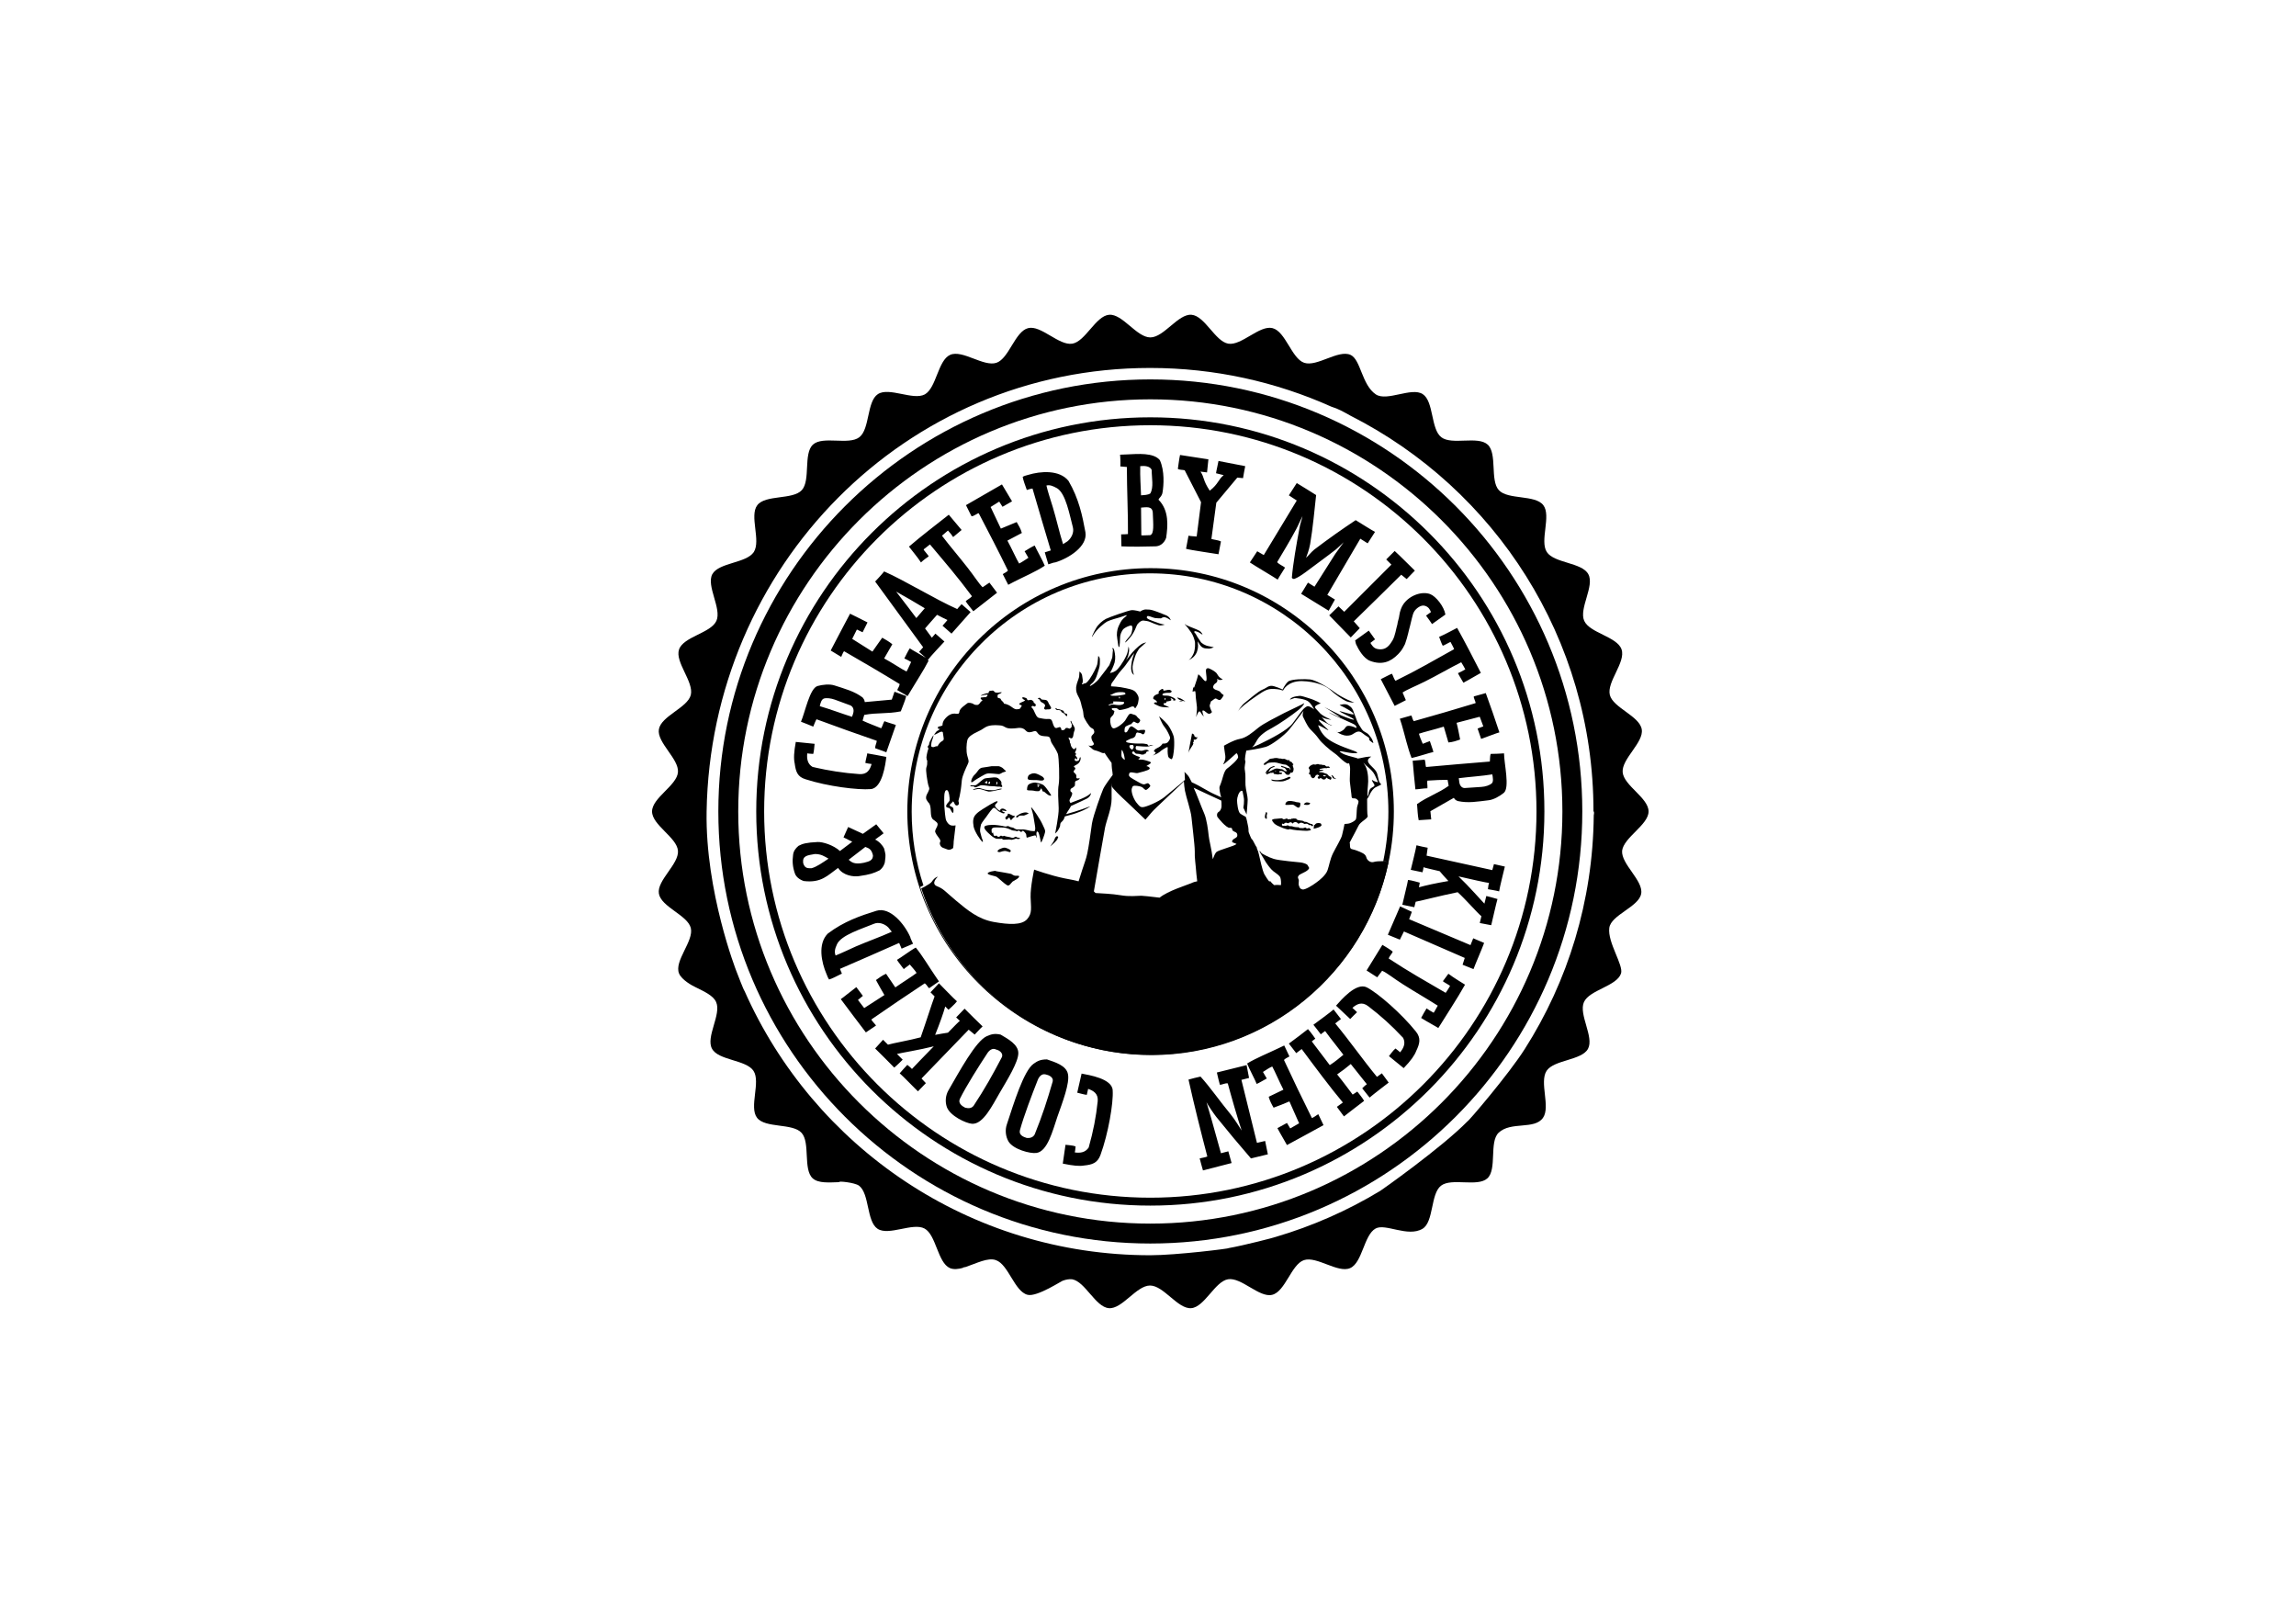
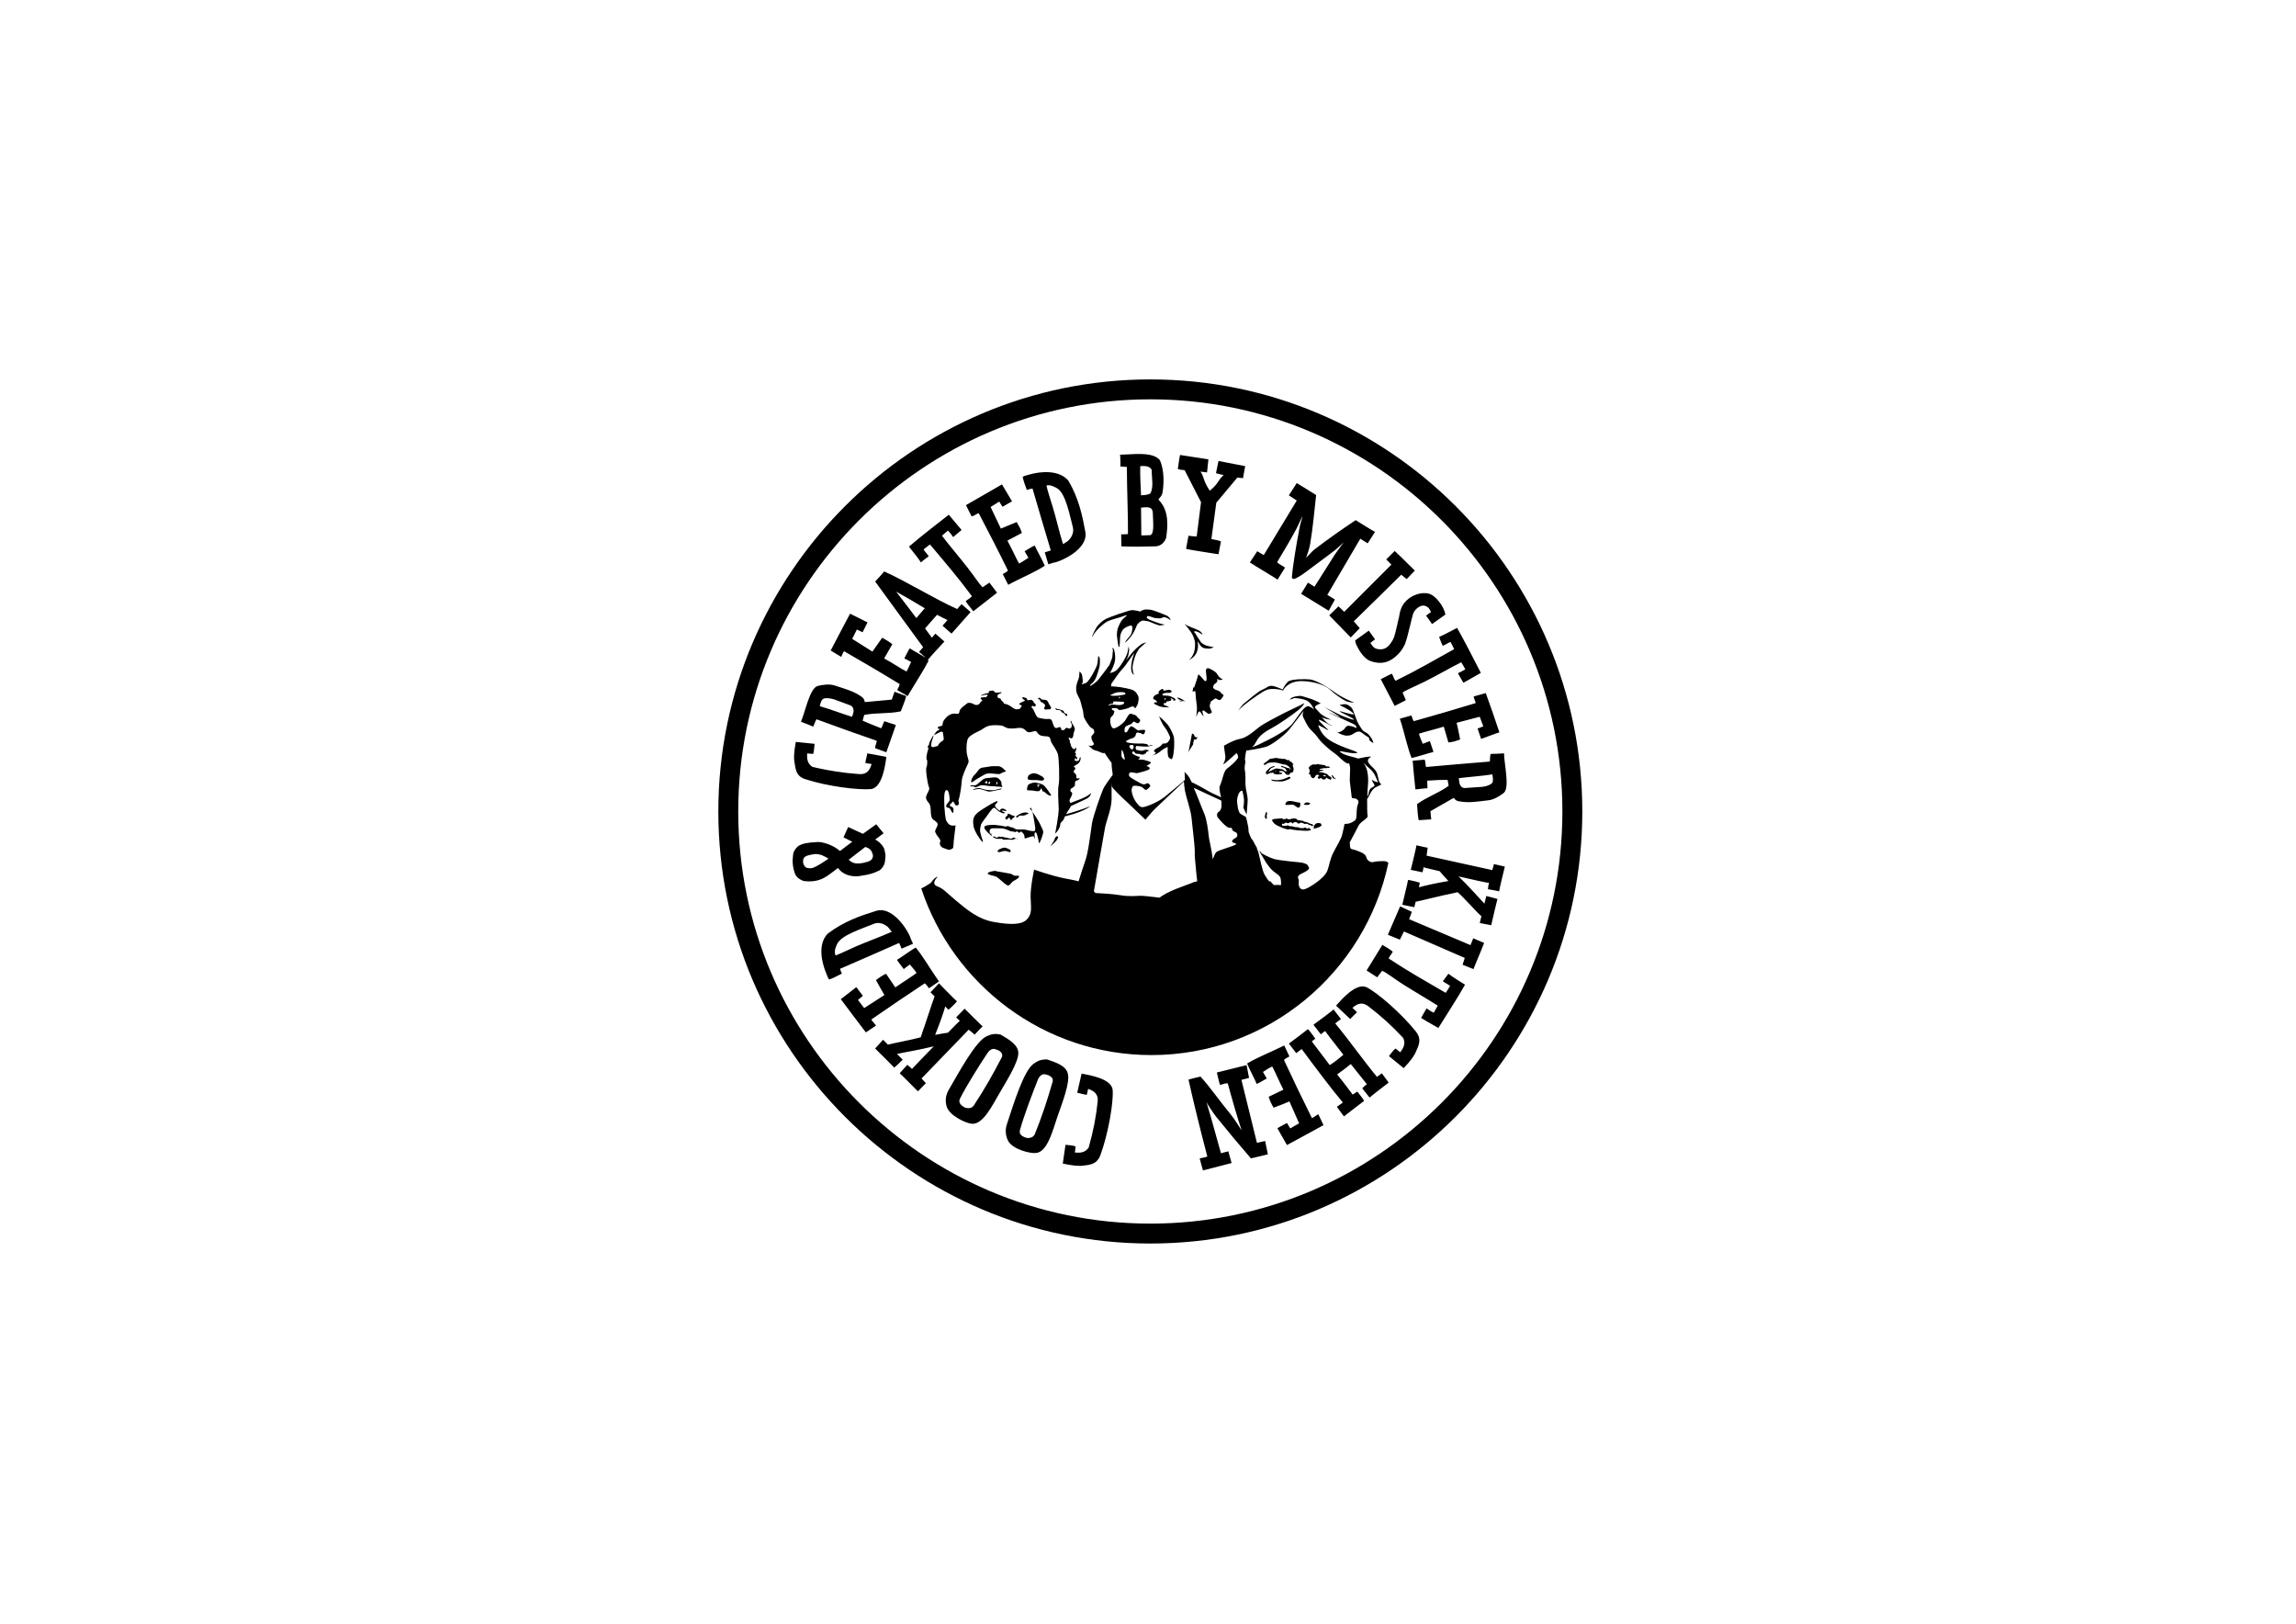
<svg xmlns="http://www.w3.org/2000/svg" viewBox="0 0 841.9 595.3">
-   <path d="M604.5 297.5c0-5-9.1-9.5-9.5-14.4-.4-4.9 7.8-10.9 7-15.7-.8-4.9-10.5-7.9-11.7-12.6-1.2-4.8 5.9-12 4.3-16.7-1.6-4.7-11.7-6-13.7-10.5s3.9-12.8 1.5-17.1c-2.3-4.3-12.5-4-15.2-8.1-2.7-4.1 1.7-13.3-1.3-17.2-3-3.9-13-1.9-16.3-5.5-3.3-3.6-.5-13.4-4.1-16.7-3.6-3.3-13.1.3-17-2.7-3.9-3-2.7-13.1-6.8-15.8-4.1-2.7-13.1 2.8-17.2.1-5.2-3.5-5.5-12.8-9.3-14.5-4.5-2-12.3 4.5-17 2.9-4.6-1.6-6.8-11.5-11.6-12.7-4.7-1.2-11.4 6.5-16.2 5.7-4.8-.8-8.6-10.2-13.5-10.6-4.9-.4-10.1 8.3-15.1 8.3s-10.2-8.7-15.1-8.3c-4.9.4-8.7 9.8-13.5 10.6-4.9.8-11.5-6.9-16.2-5.7-4.8 1.2-7 11.1-11.6 12.7-4.7 1.6-12.5-4.9-17-2.9-4.5 2-5 12.1-9.3 14.5-4.3 2.3-13.1-2.8-17.2-.1-4.1 2.7-2.9 12.8-6.8 15.8s-13.4-.6-17 2.7c-3.6 3.3-.8 13.1-4.1 16.7-3.3 3.6-13.3 1.6-16.3 5.5s1.4 13-1.3 17.2c-2.7 4.1-12.8 3.8-15.2 8.1-2.3 4.3 3.5 12.6 1.5 17.1-2 4.5-12.1 5.8-13.7 10.5-1.6 4.6 5.5 11.9 4.3 16.7-1.2 4.7-10.9 7.7-11.7 12.6-.8 4.8 7.4 10.8 7 15.7-.4 4.9-9.5 9.4-9.5 14.4s9.1 9.5 9.5 14.4c.4 4.9-7.8 10.9-7 15.7.8 4.9 10.5 7.9 11.7 12.6 1.2 4.8-6.2 12.1-4.3 16.7 1 2.4 4.9 4.5 6 5 3.2 1.6 6.6 3.1 7.6 5.5 2 4.5-3.9 12.8-1.5 17.1 2.3 4.3 12.5 4 15.2 8.1 2.7 4.1-1.7 13.3 1.3 17.2 3 3.9 13 1.9 16.3 5.5 3.3 3.6.5 13.4 4.1 16.7 2.1 1.9 6.1 1.5 9.8 1.4-.8-.5 5.6.1 7.2 1.3 3.9 3 2.7 13.1 6.8 15.8 4.1 2.7 12.9-2.4 17.2-.1 4.3 2.3 4.8 12.5 9.3 14.5 1.4.6 3.1.4 4.9-.1-.2-.1-.2-.1.9-.3 3.9-1.3 8.2-3.6 11.1-2.5 4.6 1.6 6.8 11.5 11.6 12.7 3.5.9 12.9-5.4 13-5.2 1.1-.4 2.2-.6 3.3-.5 4.8.8 8.6 10.2 13.5 10.6 4.9.4 10.1-8.3 15.1-8.3s10.2 8.7 15.1 8.3c4.9-.4 8.7-9.8 13.5-10.6 4.9-.8 11.5 6.9 16.2 5.7 4.8-1.2 7-11.1 11.6-12.7 4.7-1.6 12.5 4.9 17 2.9 4.5-2 5-12.1 9.3-14.5 3.6-2 11.8 3.3 17.2.1 4.2-2.5 2.9-12.8 6.8-15.8s13.4.6 17-2.7c3.6-3.3.6-13.3 4.1-16.7 4.5-4.3 13.2-1 16.3-5.5 2.8-4-1.4-13 1.3-17.2 2.7-4.1 12.9-3.8 15.2-8.1 2.3-4.3-3.5-12.6-1.5-17.1 2-4.5 12-5.8 13.6-10.5 1-3-5-11.4-4.3-16.7.6-4.8 10.9-7.7 11.7-12.6.8-4.8-7.4-10.8-7-15.7.6-4.9 9.7-9.5 9.7-14.4zm-20.1 1.4c-.3 31.5-9.5 60.9-25.3 85.7-5.9 9.3-20.8 26.7-21 26.5-9.5 9.7-31.9 25.5-32 25.5-11.9 7.2-24.8 12.9-38.4 16.9 0 .1-11.6 3.1-17.3 4.1.9.1-19.1 2.6-28.6 2.6-66.4 0-123.5-39.8-148.8-96.9-.2 0-2.5-6-3-7.3 0 0-11.4-29.1-10.9-58.5 1.5-89.8 72.8-162.6 162.6-162.6 23.7 0 46.2 5.1 66.5 14.2 2.6.8 4.3 1.8 7 3.3 52.9 26.8 89.1 81.7 89.1 145 .2.2.3.5.1 1.5z" />
  <path d="M421.8 139.1c-87.3 0-158.4 71.1-158.4 158.4 0 87.3 71.1 158.4 158.4 158.4 87.3 0 158.4-71.1 158.4-158.4 0-87.3-71-158.4-158.4-158.4zm0 309.5c-83.3 0-151.1-67.8-151.1-151.1s67.8-151.1 151.1-151.1 151.1 67.8 151.1 151.1-67.7 151.1-151.1 151.1z" />
-   <path d="M421.8 153c-79.7 0-144.5 64.8-144.5 144.5S342.1 442 421.8 442s144.5-64.8 144.5-144.5c.1-79.7-64.8-144.5-144.5-144.5zm0 286.1c-78.1 0-141.6-63.5-141.6-141.6s63.5-141.6 141.6-141.6 141.6 63.5 141.6 141.6-63.5 141.6-141.6 141.6z" />
-   <path d="M511.1 297.5c0-49.2-40-89.2-89.2-89.2s-89.2 40-89.2 89.2 40 89.2 89.2 89.2 89.2-40 89.2-89.2zm-89.3 88.8c-39.3 0-72.7-25.7-84.4-61.1l1.2-.6c-2.8-8.5-4.3-17.6-4.3-27 0-48.2 39.2-87.4 87.4-87.4s87.4 39.2 87.4 87.4c0 6.3-.7 12.3-1.9 18.2.5 0 .9 0 1.4.1-8.3 40.1-44.1 70.4-86.8 70.4z" />
  <path d="M507.4 315.7c-1.6 0-3 .1-3.6.3-1 .4-2.5-.4-2.8-1.7-.3-1.3-1.8-1.8-3.6-2.5s-2.4-.1-2.4-2c0-.3 0-.6-.1-.9 1.3-2.4 2.8-5.3 3.2-6.1.6-1.5 3.7-2.8 3.4-3.7-.2-.5-.2-3.4-.2-6.2.6-.7.9-1.5 1.2-2.1.4-.7 1.1-1.8 2-2.2.9-.4 2-1 2-1s-.6-.6-.8-1.1c-.2-.5-.3-1.4-.7-2.8-.4-1.4-1.9-2.5-2.7-3.4-.8-.9-.9-1.6-.4-2.2.5-.6 1.6-.8.1-.7-1.5.1-2.7.5-4.1.7-.2-.1-.3-.1-.5-.2-1.9-.6-4.1-.9-5.7-2-1.7-1.1 1.8 0 4.1.2s2.3-.2 1-.7c-1.3-.5-6.3-2.1-9.2-4-2.9-1.8-3.8-4.4-4.2-5.3-.5-.9 3.6 1.8 3.7 1.6 0-.2-3.4-3-3.5-3.7 0-.6 3.7 1.8 4.6 2 .9.2-.8-.4-1.2-.7-.4-.2-1.5-1.4-2.5-2.5.2.2.5.3.7.4.9.4 3 .7 3 .7s-3.6-1.5-4.5-2.8c-1-1.2-2.2-1.8-1-2.5 1.2-.7 1.6-.7 1.6-.7s-1.6-1.1-4.6-2c-3-.9-2.5-.9-4.5-.6-2.1.4-2.2 1.2-2.2 1.2l1.7-.6s3.9.2 5.2 1.4c.8.7 1.5 1.9 2 2.8-.5-.4-.9-.7-1.4-.9-1.1-.6-1.4-.2-2.2.4-.8.6-2.4 3.1-4.4 5.7-2 2.5-7.8 5.5-12.2 7.6-1 .5-1.9.8-2.6 1.1l.3-.3c.7-.7.8-1.2 1.7-2.6.9-1.4 2.7-2.9 5.3-4.2 2.6-1.4 7.5-4.8 9.7-6.6 2.2-1.8 2.2-2.7 2.1-2.5-.1.2-4.7 2.3-7.3 3.6-2.6 1.4-7.4 3.7-9.5 5.4-2.1 1.7-4.4 3.7-6.8 4.1-2.3.4-5.8 2.5-5.8 2.5s.2 1.9.5 3.7c.2 1.8-.9 3-.7 3.1.2.1 4.5-3.8 4.7-4 .2-.2.6.4.7 1.3.1.9-3.1 3.6-4.1 4.3-1 .7-1.6 3.5-1.8 4.1-.2.6-.6 1.9-.9 2.5-.2.5.2 2.9.6 3.9-2-.9-3.6-1.6-4.6-2.2-2.9-1.7-5.2-2.9-6.2-3.3-.6-1.1-1-2.1-1.5-2.6-.7-.8-1.2-1.2-1.2-1.2l.1.7s0 .9.1 2.2c-1.1 1.1-5.3 4.4-7.5 6.3-2.4 1.9-6.7 3.6-7.8 3.7-1.1.1-1.4-.3-2.6-1.8-1.1-1.5-1.9-3.9-1.6-5 .3-1.1.6-1.1 1.9-1 1.3.2 1.9.3 2.6 1.1.7.7.9.4 1.7-.3.8-.8.7-.8.2-1.4-.5-.6-.8-.3-1.6 0s-2-.6-4-1.7-2-1.5-1.7-2.3c.3-.8 2.3.1 3.1-.1.8-.2 3.7-.9 4.2-1.4.6-.4-.4-1.1-.9-1.1s.6-.4 1.3-1c.7-.6-.7-.8-1.9-1.2-1.2-.4-2.1-.1-2.4-.3-.3-.2.4-.3.5-.6.1-.3-.8-.5-1.3-.7-.4-.2-1.3-.6-1.5-.9-.2-.2 0-.4.1-.6.2-.1.3-.2.3-.2l.9.9s.9.1 1.2.1c.3 0 .9.4 1.6.2.7-.2.5-.2.5-.4s0 0 .2.1.2-.5.3-.6c.1-.1 1.1-.5 1.1-.5s-.5-.2-.8-.3c-.3-.1-1.2.1-1.7.3-.5.2-2.2-.3-2.2-.3s-.3-.4-.3-.7c0-.2.1-.5.2-.7h.3c.7 0 3.5.4 4.4.1.8-.3 1.7-.5 1.7-.5h-.6c-.6 0-.7.2-1.1.3-.4.1-.3-.5-.8-.6s-1.3-.3-2.9-.2c-1.6 0-4.2-.2-4.6-.6-.4-.4.3-.5 1.2-1 .9-.5 1.2-.2 1.8-.8.6-.6.3-.7.6-1.3.3-.6.6-.3 1.3-.2.8.1.8.5 1.2.5.5 0 .8-.8.8-1.3s-.6-.3-1.4-.3c-.8 0-.5.2-1 .2s-1.2-.8-1.9-1.2c-.7-.4-.8-.5-1.3 0-.5.4-.7 1.7-1.4 1.9-.7.1-.6-.5-.5-1.4.1-.9.9-1 1.7-1.4.8-.5.3.3 1-.6.8-.8.6-.6 1.2-.3s1 .7 1.6-.2c.6-.9-.5-1.1-1-1.9-.6-.8-1.1-.6-2-1-.9-.4-1.4 1-2.3 2.4-1 1.4-3.5 3.1-4.4 2.9-.9-.2-1.2-2.5-1.1-3 0-.5 0-.9.7-1.5s.6-1.1.8-1.6c.2-.5-.8-.4-.9-.9-.2-.5.5-.4 1.4-.4.8 0 .9.7 1.5.7.5 0 2.9-.5 3.7-1 .8-.4 1.4-.5 1.7.1.3.6.5-.1.9-.7s.5-1.5.6-2.2c.1-.7 0-1.3-.7-2.3-.7-1-1.4-1.4-3.9-1.9-2.5-.6-5.5-.7-5.5-.7s-.1-.8.5-1.5 2-3.1 3.7-4.9c1.5-1.6 3-4.2 4.3-5.8-.3.9-.9 2.5-1.1 4.6-.3 2.9 1 3.4 1 3.4s-.4-1-.5-2.2c-.1-1.2.2-2.2.8-4.2.4-1.4 1.2-2.6 1.6-3.2 1.5-1.4 2.6-2.3 2.6-2.3s-.6.1-1.3.4c-.7.3-2.4 1.7-3.8 3.3-.6.7-1.4 1.8-2.3 2.9.2-.3.3-.7.5-1 .4-.8.4-1.4.6-2.4.1-1-.2-1.7-.2-1.7s0 .3-.3 1.9c-.3 1.6-2.3 4.9-3.7 6.4-1 1.1-2.2 1.3-2.7 1.4-.1 0-.1-.1 0-.2.4-.6 1.1-2 1.6-3.6.4-1.6.2-3.1-.1-4.4-.3-1.3-.8-.8-.8-.8s.3.3.3.6-.2 1.4-.2 2.2c0 .8-.4 1.3-.8 2.5s-.5 1-.9 1.6c-.4.7-3 3.9-3.4 4.5-.4.5-1.4 1.4-2.5 2.1-1.1.7-.6 0-.2-.4.5-.4 1-.9 1.5-1.8s.8-2 1.3-3.6.4-2.3.4-3.5c0-1.2-.6-1.4-.6-1.4s-.2 2.5-.4 3.2c-.2.7-1.4 3.3-2.8 5.3-1.4 1.9-1.8 1.5-1.8 1.5s-1.4.8-.9.1c.5-.8.1-1.9 0-2.9s-1-1.5-1-1.5 0 .9-.1 1.9c-.2 1-.9 2.2-1.1 3.8-.1 1.6.2 2.3 1 3.8.8 1.4.9 3 1.3 4.1.4 1.1.3 2.1.5 2.9.2.8 1.9 3.6 2.7 4.1.9.6.8.3 1 .9.3.5.2 1.1-.4 1.6-.6.6-.6.8-.4 1.7.2.9 1.2 1.6.6 2.1s-1.6.3-1.8.2c-.2-.1 1.2 1 1.6 1.4.4.4 1.1.3 2.7 1 1.5.8 1.6.1 1.7.4.1.3 2.5 3.6 2.5 3.6s0 1.7.3 3.3c0 .3.1.7.1 1.1-.7.9-3 4-3.5 5.2-.6 1.4-3.6 9.5-4.1 12.6-.4 3.1-1.2 8.6-1.7 10.9-.5 2.4-1.1 3.6-1.9 6.2-.5 1.5-.9 2.9-1.3 4.1-1.4-.4-3.1-.7-5.2-1.1-5-1-11.1-3.2-11.1-3.2s-1.4 6.3-1.3 10.1c.1 3.8.7 5.9-1.3 8.1-2 2.2-6.6 2-12.2 1s-9.5-4.2-13.8-7.8c-4.3-3.6-4.5-4.3-7-5.3s.3-3.5.3-3.5-1.1.1-2.2 1.8c-.3.5-1.3 1.1-2.7 1.9l-1.2.6c11.7 35.4 45.1 61.1 84.4 61.1 42.7 0 78.4-30.3 86.9-70.5-.8-.6-1.3-.6-1.7-.6zm-5.6-34.3c.7.6 1.7 1.5 2.3 2.7.6 1.2 1.2 2.7 1.2 2.7s-1.2-.2-1.9-.7c-.7-.5-.2.4.4 1.3.6.9-.3 1-1 1.5s-.9 1.4-1 2.3c0 0-.2.4-.4.9 0-1.9.1-3.5.2-4.2.2-1.6.1-4.5-.6-6.3-.3-.8-.7-1.4-1.1-2 .5.6 1.4 1.4 1.9 1.8zm-87.4-8.2c.3-.1.7-.1 1-.1.1.1.2.3.3.6.1.4-.2.6-.4 1l-.2.2c-.1-.2-.5-.4-.7-.6-.2-.3-.5-.9 0-1.1zm-7.1-18.5c.2 0 .4-.1.4-.1s1.1-.7 2.2-.8c1.1-.1 2.6-.1 2.7.3.1.4.3.5-1.1.7-1.4.3-3.5.4-4.1.2-.4-.2-.3-.2-.1-.3zm3.3 1.3c-.1.2-.3 0-.3-.3-.1-.3 0-.2.3-.2l.1.1c-.1 0 0 .2-.1.4zm-4 2.4c.6-.4 1.1-.4 1.5-.5.4-.1 0-.7 0-.7.1 0 .8-.1 2.1 0 1.4.1 2.1 0 2 .5-.1.5-.9.8-1.9.8-1 0-2.2-.3-2.7-.2-.5.3-1.5.5-1 .1zm4.7 16.6s.1-.3.5.7c.4.9.5 1.9.6 2.4.1.5 0 .6-.5.1s-.7-.6-.7-1.6.1-1.6.1-1.6zm25.5 48.8c-1.9.8-8.5 2.8-11.6 5.3-3.3-.4-6.1-.7-6.7-.7-1.7 0-4.2.4-7.7-.2-2.8-.5-7.4-.7-9.1-.8l-.6-.6c.6-3.4 3.6-20.9 4.1-23.4.6-2.9 2.4-7 2.4-10.5v-5.8c0 .6.1 1.1.1 1.2.1.6 3.3 3.7 5.7 5.9 2.3 2.2 6.6 6.3 6.6 6.3s1.4-1.6 2.4-2.8c1-1.2 9.7-9.2 11.3-10.8.2-.2.3-.3.4-.5.1 1.2.2 2.5.4 3.5.4 2.2 2.2 7.4 2.4 9.8.2 2.4 1.2 10 1.2 12.4-.1 2.4.3 4.4.6 8.4.1 1 .2 1.9.3 2.6-.6.1-1.4.3-2.2.7zm15.1-15.7c-.5.9.6.8 1.5 1.3l-.1.1c-.7.7-6.4 2.1-7.3 2.9-.4.4-.9 1.5-1.3 2.6-.4-3.6-1.4-7.2-1.5-8.6-.2-1.9-.7-6.1-1.7-8.3-.9-2-2.8-7.2-3.8-9.3 1.3.6 6.1 2.9 10.1 4.7.1.4.1.9.1 1.6.1 1.2-.4 2.2-1.1 2.6-.7.4-.6 1.5-.4 1.8.2.3 3.2 4.1 4.5 4 1.3-.1.6.6 1.2 1.1.6.5 1.5.4 1.6 1.5.1 1.2-1.2 1.1-1.8 2zm40.2-1.9c-.2 1.1-2.2 4.4-3.3 6.6-1.1 2.2-1.4 4.5-2 6.2-.6 1.8-2.9 3.7-4.2 4.6-1.3 1-4.1 2.7-5 2.5-.9-.2-1-.6-1.3-1.4-.3-.7.1-1.7-.1-2.2-.2-.6-.5-.9 0-1.5.4-.6 2.3-1.1 3.3-2 1-.9.3-1 .1-1.6-.2-.7-1.9-1.1-2.6-1.2-.8-.1-7.9-.7-9.9-1.3-2-.6-4.4-2-4.5-2.1 0 0-.4-.6-.7-.8-.3-.2.3.9.7 1.5.4.6.8 1.3 1.5 2.5.8 1.2 1.8 2.6 2.8 3.4 1 .8 2.3 1.5 2.6 2.4.2.6.3 1.8.2 2.7-1.1-.1-2-.1-2.5 0-.6-.5-1.1-1-1.3-1.3-.3-.5-.4-.2-.3.2-.7-.8-1.5-2-2-2.9-.8-1.7-1.5-5.2-2-7.3-.1-.6-.4-1.4-.7-2.1l-.1-.5s-.2-.2-.4-.6c-.6-1.2-1.2-2.2-1.2-2.2l-.2-.1c-.2-.3-.3-.6-.5-1-1.1-2.4-.5-2-.8-3.5-.3-1.5-.7-3.5-.9-3.7-.2-.2-1-.5-2-1.2-.9-.7-1.2-3.9-1.2-4.9 0-1 .6-3 1.4-3.4.8-.4.6.4 1 2.1.4 1.7-.1 4-.1 4l1.2 2.5s.4-4.3.4-5.5c0-1.2-.7-3.6-.8-5.2-.1-1.5.1-3.6-.2-5.3-.4-1.7.4-3.3.1-3.7-.3-.4.2-2.9.4-3.7.9-.1 5.2-.8 7.2-1.4 2-.6 6.7-4.1 8.5-6.3 1.8-2.2 5.3-6.9 5.3-6.9s-.6 1.4-.2 2.2c.5.9 1.4 3.2 2.6 4.5 1.3 1.3 2.2 2.2 3.2 3.6.9 1.4 4.1 4.1 5.4 5 1.3.9 1.7 1.4 2.5 2.1.7.7 2.5 2.2 2.9 1.9.4-.3.4.4.6 1.2.2.8-.2 4.5 0 5.8.1 1.3.6 4.5.6 5.2.1.6.4.6 1 .6s1 .3 1.4.8c.4.5-.2 1.4-.4 2.5-.2 1.2-.1 4-.5 4.5s-1.3 1-2.1 1.3c-.8.3-1.7.2-2 .3 0 .1-.6 3-.9 4.1z" />
  <path d="M428.1 265.6c-1.2-1.5-3.1-3-3.1-3s1 2.7 2 3.9c1 1.2 1.9 3.3 2 3.7.1.4.1.8-.6 1.7-.6.9-2.1.7-2.1.7s-.3.7-1.3 1.3c-1 .6-1.2.5-1.7 1.1-.4.6 0 .5.4.8.4.3-1 1.2-1 1.2s1.8-.7 2.5-1.3c.6-.6 2.4-1.7 2.8-1.8.4-.1 0 1.1.2 2.5.1 1.4.5 1.5 1.2 1.9.7.4 1-2.6 1.1-3.9.1-1.3.1-3.5-.1-4.3-.2-.8-1.1-3-2.3-4.5zm10.5 4.7c-.6-.2-.8-.6-.7-.8.1-.2-.8-.6-.8-.6s-.6 3.2-.8 4.2c-.2.9-.5 2.9-.6 3.1 0-.1.1-.6.8-1.7.7-1.2 1.3-1.8 1-2.1-.3-.2.1-.1.2-.5.1-.3 0-.8 0-.8s.4.2.8 0c.3-.2.8-1 1-1.2-.1.2-.4.6-.9.4zm-11.8-17.1c-.4 0-.1-.1-.3-.5-.1-.3-.6-.1-1.2.4s-.5.7-.4 1c.1.3-.3.2-1.2.7-.9.5-.9 1.2-.8 1.4.1.2.2.1.5.3.3.1.5.4.8.7.3.3-.1.3-.1.3s-.6-.1-.9.2c-.3.3.7.7 1.6 1.1.8.4 1.9.5 2.8.5.9 0 1.2.1 1.2.1s-.1-.1-.5-.3c-.4-.2-.8-.4-1.3-.6-.5-.1-.3-.7-.3-.7s.3.1.8-.1c.5-.3.1-.5.1-.5s.4 0 1.3-.2.6-.6.6-.6 0 .1-.2-.1c-.2-.3.2-.3.2-.3s.7.3.8.6c.1.3-.5.3-.5.3s.5 0 .9-.1c.5-.1.4 0 .3-.4-.1-.4-1.1-.8-1.8-1.1-.6-.3-1.7-.3-2.4-.3-.6-.1-.6-.1-.5-.5.1-.4 1.3-.5 2.1-.5.8.1 1.2-.2 1.2-.5.1-.3-.5-.5-.8-.6-.3-.1-1.6.3-2 .3zm.5 2.8l.1.1s.1.2-.1.4c-.1.2-.3 0-.3-.3s.1-.2.3-.2zm5.1.5c.5.3 1.3.5 2 .6.6.1-.3-.2-.9-.7-.7-.5-1.9-.7-1.9-.7s.3.5.8.8zm0 .7s.8.1 1.1.1c.3-.1 0-.2-.5-.2-.4-.1-.6.1-.6.1zm9.8-11.5c-.1 1 .7 4.3-.2 4-.8-.3-.8-.9-1.9-1.9-.5-.4-.8-.7-1-.9l.3.3-.5 1.8-1 3s-.4.3-.2-.4c-.4 1.2-.4 2-.4 2s.9-.4 1-.1c.1.3.1 1.2.2 2.4s.4 2.8.4 3.4c0 .7 0 1.2-.1 2l-.2 1.6s.6-1.7 1-2c.4-.3.7.3.9.7.2.3.9 1.1.9 1.1s-.8-2.1-.4-2.2c.5-.1.7.2 1.1.5.4.3.8.7 1.3.7s1.1-.7 1-.7c-.1-.1-1-2-.8-2.5.2-.5.4-1.5.6-1.5.3 0 1.2-1.1 1.7-.9.5.2 1 .7 1.5.5.5-.2 1.3-1.7 1.3-1.7s-.1-.2-.6-.5-.4-.6-1-1c-.6-.3-.8-.3-1.3-.5s-1.2-.6-.9-1.4c.3-.8.8-.9 1.1-1.2.3-.3.4-.6.4-.9 0-.3-.1-.6-.1-.6s.4.4.9.5c.5.1 1.2-.3 1.2-.3s-.7-.1-1.5-1c-.7-.9-.6-1.2-1.5-1.8-.8-.6-2.1-1.2-2.2-1.2-.1 0-.9-.2-1 .7zm-41.3-12.9c1.3-2.2 4.1-4.4 5-4.9.9-.5 4-1.4 4.8-1.6.8-.2 3.5-1.4 2.1-.3-1.4 1.1-1.7 1.7-2.2 2.7-.5 1-.8 1.6-1 3-.1.9-.1 1.3.1 2.6.2 1.1.4 3.9.8 2.6.1-.6.2-2 .2-2.9 0-1.4.5-2.3 1-3.1.5-.8 3.1-1.9 3.3-1.5.2.4.3.7.2 1.3-.2 1-.2 1.7-1 2.6-.7.9-1.3 1.4-1.6 2.1-.3.7 1.5-1.2 2.5-2.6.9-1.4 1.4-2.6 1.7-3.4.3-.8 1.5-1.9 2.4-1.9.9.1 1.9.2 2.7.6.9.4 1.9.8 2.9 1.1.9.3 2.3-.2 2.3-.2s-1.5-.2-3.2-.9c-1.7-.6-3.5-1.2-3.4-1.8.1-.6.5-.5 1.2-.3s1.3.5 1.9.6c.5.1 2.1.1 2.1.1s.8-.6 1.5-.4c.7.1 2.1 1.1 2.1 1.1s-.3-1.3-1.9-1.9c-1.6-.6-4.5-1.9-5.9-2-1.4-.1-1.7-.1-2.2.1-.5.1-1.2.6-1.2.6s-2.1-.6-3.2-.5c-1.1.1-8 2.5-9.4 3.2-1.3.7-2.8 2-3.6 3.4-.8 1.3-2.3 4.7-1 2.5zM380.1 286c.7 0 1.9.4 2.5 0 .6-.4 0-1-.4-1.3-.5-.3-1.9-1.1-2.8-1.2-1 0-1.3.2-1.9.5 0 0-.5.3-.6.9-.2.6 0 .9.5 1 .4.1 2 .1 2.7.1zm-21.9-.4c.8-.4 2.8-1.8 3.8-2 1.1-.2 3.4.2 4.2.2.8 0 1.1-.6 2.1-.8 1-.2.5-.3-.3-1.1-.7-.8-1.8-1-1.8-1h-2.6c-.6.1-1.7.3-3.2.5-1.5.1-1.9 1.6-2.9 2.5-1 .9-1.4 2.1-1.4 2.7.1.7 1.3-.6 2.1-1zm26.3 4.5c-.4-.6-1.2-1.7-1.9-2.3-.8-.5-2.3-.8-2.9-.9-.6-.1-2.1.3-2.6.8s-.5 1.6-.5 1.6v.3c.1.2 1.1.2 1.4.2.3 0 .5 0 1.1.1.6.2 1.7.2 2 .1.3-.2.6-1 .7-1 .1.1.3.5.4.8.1.4 0 .3.5.4.5.2.6.5 1.2.9.5.5 1.3.7 1.5.6.2-.1-.5-1-.9-1.6zm-3.9-1.6c-.1-.1-.2-.1-.2-.3 0-.1.2-.2.2-.2.1 0 .4.1.3.2 0 .3-.2.4-.3.3zm.8-.6c-.1.1-.2.1-.4.1-.2-.1-.3-.2-.5-.2-.1 0-.2-.1-.2-.1s0-.2.2-.2.4.1.5.2c.2.1.4.1.4.2zm-15.3 1.4c-.7.2-1.7.5-2.2.4-.5 0-1.8 0-2.7-.2-.9-.2-1.5-.5-2.1-.6-.6-.1-2 .4-2 .4s-.1.1-.3.2c-.1.2.5 0 1-.1s.9-.2 1.6-.1c.7.1 2.5.8 3.1.9.5.1 2.8-.4 3.6-.6.8-.2 1.3-.2 1.2-.4 0-.1-.6-.1-1.2.1z" />
  <path d="M357.4 288.6c.3.2 1.1-.2 1.5-.4.4-.2.8-.4 1.5-.3.7 0 1.5.2 2.6.3 1.1 0 2.1.1 2.8.2.7 0 .9 0 1.2.1.3.1.5 0 .5-.2.1-.2-.3-.5-.3-.8-.1-.3.1-.3 0-.7-.1-.4-.6-1-1.1-1.4-.5-.4-1.1-.4-1.6-.4-.4.1-2.7.2-3.4.4-.7.2-2.4 1.9-3 2.3-.6.4-1.9.2-2 .2 0 0-.4 0-.3.2.1.2.4.2.9.2.6 0 .4.1.7.3zm8-2s.3 0 .3.2.1.4 0 .6c-.1.2-.5.3-.5.3s.1-.1.2-.4v-.7zm-3 .4h.2s-.1-.3.1-.4c.1-.1.3-.1.3 0 .1.1.1.4 0 .5 0 .1 0 .3-.2.3-.1 0-.2 0-.3-.1-.1 0-.2 0-.2-.1.1 0 .1-.2.1-.2zm-1.3-.1l.2-.2c.1-.1.7-.4.7-.4v.6c0 .3.1.4.1.4s-.3-.1-.7-.2c-.4-.1-.3-.2-.3-.2zm-1.7 18c-.1-.6.1-1.8.3-2.6.3-.8 2-2.8 2.5-3.6.5-.8 1.5-2 1.8-2.3.3-.2.3-.3.7-.2.4.1 1.2 1.1 1.6 1.3.4.2 1.2.6 1.5.7.4 0 .8-.2.7-.3-.1-.1-.7-.2-1-.5-.3-.3.1-.2.5-.2s.8.3 1 .1c.2-.2-.6-.7-1-.8-.4-.2-1.2.1-1.2.3 0 .2.1.4-.2.4-.3 0-1.4-1-1.6-1.4-.2-.3-.2-.7.1-1 .3-.3.7-.6.7-1 0 0-.2-.1-.5 0s-.9.4-2.3 1.2c-1.4.9-4 2.3-5.1 3.5-1.2 1.2-1.2 2.7-.9 4.5.3 1.8 2.6 5.2 3.2 5.6.5.4 0-1-.2-1.4-.1-.5-.5-1.7-.6-2.3zm14.2-5.7c.2-.2.5-.2 1-.2s.8.1 1.4-.2c.6-.3.9-.4 1.1-.5.2-.2-.3-.3-.6-.4-.3-.1-.8-.1-1.8.2-1 .3-1.5.9-1.9 1 0 0-.1.1-.2.3-.2.1 0 .2.3.3.3 0 .5-.3.7-.5zm-4.7 1.2c.3.4.7-.5 1-.6.3-.2.3.1.5.5.2.5.5.4.6.1.2-.3.7-.7 1-.9.3-.2 0-.4-.2-.4-.3 0-.5-.1-.9-.3-.4-.2-.9-.5-1.3-.5 0 0-.1.1-.1.4 0 .3-.2.3-.6.7-.5.5-.2.7 0 1z" />
-   <path d="M378.3 296.1c-.5-.4.1.8.3 1.7.3.8.7 3.9.9 4.9.2 1 .1 2-.2 2-.3 0-1 0-1.5-.1s-2-.5-2.4-.5h-2.2c-.6 0-1-.2-1.4-.5-.4-.3-1.1-.2-1.6-.5-.4-.3-.8-.3-1.2-.1-.4.1-1-.1-1.4-.2-.4-.1-2.7-.4-3.5-.4-.8 0-2.2.1-2.8.4-.6.3-.4.8 0 1.4.4.6 1.5 1.6 2.2 2.2.7.6 1.5 1 1.9 1.1.4 0 1.7.1 1.9 0 .2-.2.2.2.4.3.2.1 1.4 0 1.9 0 .5-.1.9.1 1.4.1.4-.1 1.2-.3 1.4-.4.3-.2.4.1.9.1s.8-.1.7-.3c-.2-.2-.4-.1-.7-.2-.4-.1-.5-.1-.7-.3-.2-.2-.9.4-1.2.4-.3 0-.8-.2-1.2-.3-.4-.1-1.4-.2-1.8-.4-.3-.2-.3 0-.7.1 0 0-.3-.1-.5-.2s-.3 0-.7.3c-.5.2-.6.1-.9-.2-.3-.3-.4-.1-.8 0-.5.1-.6-1.1-.7-1.3-.1-.2-.1.2-.3.2-.2.1-.1-.4-.2-.9s.1-.9.8-1.1c.7-.1 2.6 0 3.6 0 .9 0 2.5.7 3.1 1 .6.2 1.3.1 1.6.3.2.2.5-.1.8-.2.3-.1.6.5.9.5.4 0 .5-.6.8-.4.3.2 1 .9 1.1 1.4.1.5 0 1.1.3 1.1.3-.1 2.7-.9 3-.8.3 0 .4.5.5.8.2.3.1-.4 0-.8-.1-.3-.1-.8 0-1.2.1-.4.3-.3.6 0s.9 3.1 1 3.7c.1.6 1.4-3 1.5-3.7.2-.7-.4-1.7-1-3-.7-1.6-3.4-5.6-3.9-6zm-11.8 16.3c.5 0 1.6-.7 2.7-.3 1.1.3 1.1.5 1.4 0 .2-.5-.8-.9-1.6-1.2-.8-.3-1.2-.1-2.2.3 0 0-.4.1-.8.5-.5.5-.1.7.5.7zm5.2 8.5c-.7-.3-.6-.5-1.3-.6-.7-.1-3.6-.7-5.1-.9 0 0-.3-.2-.7-.1-.4.1-1.9.2-2.4.8-.5.6 2.7 1 3.3 1.4.6.4 2.8 2.5 3.7 3 .9.6 1.5-.8 2.1-1.3.6-.4 2.4-1.2 2.4-1.9 0-.5-1.3 0-2-.4zm9.6-64.3c0 .3.3.7.7.9.4.2.8.4 1.1.8.3.4 0 .7-.2 1.2s.5.8.9.6c.3-.1 1 .1 1.4-.2.4-.2.2-.6 0-.9-.1-.3-.4-.6-.6-1-.2-.5-.3-.7-.6-1.1-.4-.4-1.1-.3-1.7-.4 0 0-.2 0-.4-.1s-.2-.3-.5-.5-.6 0-.8.2c-.2.2.6.2.7.5zm6.8 3.7c.2 0 .5.1.8.2.3.1.1.4.4.6.3.2.6.3.9.5.3.2.5.7.8.9.3.2.4-.2.3-.6-.2-.4-.5-.2-.8-.4-.3-.2-.3-.2-.4-.6-.1-.4-.4-.4-.9-.6-.5-.2-.7-.3-1.4-.3 0 0-.4-.3-.7-.4-.3-.1 0 .3.1.5.2.2.7.3.9.2z" />
+   <path d="M378.3 296.1c-.5-.4.1.8.3 1.7.3.8.7 3.9.9 4.9.2 1 .1 2-.2 2-.3 0-1 0-1.5-.1s-2-.5-2.4-.5h-2.2c-.6 0-1-.2-1.4-.5-.4-.3-1.1-.2-1.6-.5-.4-.3-.8-.3-1.2-.1-.4.1-1-.1-1.4-.2-.4-.1-2.7-.4-3.5-.4-.8 0-2.2.1-2.8.4-.6.3-.4.8 0 1.4.4.6 1.5 1.6 2.2 2.2.7.6 1.5 1 1.9 1.1.4 0 1.7.1 1.9 0 .2-.2.2.2.4.3.2.1 1.4 0 1.9 0 .5-.1.9.1 1.4.1.4-.1 1.2-.3 1.4-.4.3-.2.4.1.9.1c-.2-.2-.4-.1-.7-.2-.4-.1-.5-.1-.7-.3-.2-.2-.9.4-1.2.4-.3 0-.8-.2-1.2-.3-.4-.1-1.4-.2-1.8-.4-.3-.2-.3 0-.7.1 0 0-.3-.1-.5-.2s-.3 0-.7.3c-.5.2-.6.1-.9-.2-.3-.3-.4-.1-.8 0-.5.1-.6-1.1-.7-1.3-.1-.2-.1.2-.3.2-.2.1-.1-.4-.2-.9s.1-.9.8-1.1c.7-.1 2.6 0 3.6 0 .9 0 2.5.7 3.1 1 .6.2 1.3.1 1.6.3.2.2.5-.1.8-.2.3-.1.6.5.9.5.4 0 .5-.6.8-.4.3.2 1 .9 1.1 1.4.1.5 0 1.1.3 1.1.3-.1 2.7-.9 3-.8.3 0 .4.5.5.8.2.3.1-.4 0-.8-.1-.3-.1-.8 0-1.2.1-.4.3-.3.6 0s.9 3.1 1 3.7c.1.6 1.4-3 1.5-3.7.2-.7-.4-1.7-1-3-.7-1.6-3.4-5.6-3.9-6zm-11.8 16.3c.5 0 1.6-.7 2.7-.3 1.1.3 1.1.5 1.4 0 .2-.5-.8-.9-1.6-1.2-.8-.3-1.2-.1-2.2.3 0 0-.4.1-.8.5-.5.5-.1.7.5.7zm5.2 8.5c-.7-.3-.6-.5-1.3-.6-.7-.1-3.6-.7-5.1-.9 0 0-.3-.2-.7-.1-.4.1-1.9.2-2.4.8-.5.6 2.7 1 3.3 1.4.6.4 2.8 2.5 3.7 3 .9.6 1.5-.8 2.1-1.3.6-.4 2.4-1.2 2.4-1.9 0-.5-1.3 0-2-.4zm9.6-64.3c0 .3.3.7.7.9.4.2.8.4 1.1.8.3.4 0 .7-.2 1.2s.5.8.9.6c.3-.1 1 .1 1.4-.2.4-.2.2-.6 0-.9-.1-.3-.4-.6-.6-1-.2-.5-.3-.7-.6-1.1-.4-.4-1.1-.3-1.7-.4 0 0-.2 0-.4-.1s-.2-.3-.5-.5-.6 0-.8.2c-.2.2.6.2.7.5zm6.8 3.7c.2 0 .5.1.8.2.3.1.1.4.4.6.3.2.6.3.9.5.3.2.5.7.8.9.3.2.4-.2.3-.6-.2-.4-.5-.2-.8-.4-.3-.2-.3-.2-.4-.6-.1-.4-.4-.4-.9-.6-.5-.2-.7-.3-1.4-.3 0 0-.4-.3-.7-.4-.3-.1 0 .3.1.5.2.2.7.3.9.2z" />
  <path d="M341.5 299.3c.4 1.4.9 1.1 2 2.2s-1.1 2.7-.5 3.7c.5 1.1.7 1.1 1.5 2.3.8 1.3-.2 1 .2 2.2.4 1.2 1.5 1.2 2.6 1.7s2.2-.5 2.2-.5.2-1.3.2-2.4c.1-1.1.7-5.9.7-5.9s-1 .2-1.7 0-1.3-.9-1.7-1.7c-.4-.7-.6-3.8-.7-5-.1-1.2-.1-3.9 0-4.7.1-.7.3-1.7 1-1.5.7.2 1 3.1.9 3.7-.1.6-.9 1-1.2 1.8-.3.7.3.9.9 1 .6.1.7.9 1.2 1.6.5.7.6-.4.5-1.2-.1-.8-.6-.7-1.2-1.1-.6-.5.7-1 1-1.7 0 0 .4.2.6.8.2.6.7.9 1.2.6.5-.2.5-.8.3-1.3s.3-1.1.6-3.2c.4-2.1.4-3 .6-4.7.2-1.7 1.5-4.4 2.1-5.7.6-1.2.4-1.4-.1-3.2-.5-1.8-.3-4.4 0-5.7.3-1.3 2-2.3 3.5-3 1.5-.7 1.6-.8 3-1.7 1.4-.9 3.6-.9 4.8-.8 1.2.1 1.4 0 2.6.7 1.1.7 3.2.5 4.6.3 1.5-.2 2.4.3 3.1 1.1.7.7 1.6.5 2.8.1 1.2-.4 1.1.8 2.2 1.4 1.1.6 2.4.3 3.2.6.8.3.6 1.5 1.2 2.4.6.9 1.7 2.6 2.2 3.9.4 1.3.7 9.3.3 11.3-.4 2-.1 6 0 8.6.1 2.6-1.3 9.3-1.3 9.3l.7-.7c.3-.3.9-1.4 1.1-2 .1-.6 0-1.1.5-1.5.4-.4.9-.8 1.2-1.9 0-.1 0-.1.1-.2 1.8-.5 3.4-.9 4.4-1.3 3.7-1.3 4.9-2.4 4.9-2.4s-4.7 1.8-8.9 2.9c.6-1.1 1.6-2.4 1.8-3 2.8-1.3 5.3-2.4 5.8-2.7 1.5-.8 1.6-2.1 1.6-2.1s-1 1.3-5 2.7c-.7.3-1.6.6-2.6 1-.2-.4-.4-.8-.3-1.1.1-.6.6-.9.9-2 .3-1.1-.6-.7-.6-1.5 0-.1 0-.3.1-.5s.4-.4.7-.5c.5-.3.3-.3.6-.5.4-.2.2-.7.3-1.1 0-.4-.1-.5.2-.8.3-.3.9-.2 1.4-.8.5-.6-.7 0-1-.3-.3-.3.1-.8-.3-1.4-.4-.6-.9-.7-.8-1.1 0-.4.6-.6.6-1.1 0-.5-.6-.3-.5-.7.2-.4 1.1-.6 1.7-1.2.6-.6.9-1.6.7-2.1-.2-.5-.4.6-.5.9-.2.3-.7.5-1.2.4-.5-.1-.5-.5-.3-.9s.7.4.8.3c.1-.1.1-.6-.4-1.1-.4-.5-.3-.3-.1-.7.3-.4-.3-.5-.3-.6 0-.1.1-.6.3-.8.2-.2.1-.5.1-.9 0-.5-.2-.2-.3 0-.1.2-.4.5-.7.3-.2-.1-.5-.5-.7-.8-.2-.3-.2-.5-.3-.9 0-.4-.4-.6-.3-1 .1-.3-.3-.9-.4-1.1 0 0-.1-.2 0-.4h.1c.6.1.6.5 1.1.2.4-.2.5-1.1.6-1.8.1-.7.4-.9.4-1.5 0-.5-.1-.6-.4-1.2-.3-.5-.6-.9-.7-1.2-.1-.3-.2-.8-.4-.6-.2.3.5 1.4.5 1.4-.4.4.2.5-.4 1.1-.6.6-.7.2-1.2.1-.6-.1-.8 0-1 .4-.2.4-1 .5-1.3.3 0-.2-.1-.3-.1-.5-.3-1-1-.3-1.7-.2-.7.1-1.1-.8-1.5-2.2-.4-1.4-1.2-1.1-2.1-1.1-.8 0-1.8-.2-2.8-.4-.9-.2-1.3-1.4-2-2.9-.3-.5-.5-.8-.8-1 .1-.4.2-.5.5-.5.4 0 .7.5 1 0 .3-.5 0-.7-.5-1.1-.5-.4.1-.4-.5-.8s-.6-.4-1.5-.2c-.8.1-.3-.5-1-.8-.8-.3-1.5-.5-1.3.1.2.6 1.6.6.5 1.1-1.1.5-1.8.7-1.6 1.1.2.4 1 .1.8.7-.1.2-.3.5-.6.9-.2.1-.5.2-.8.2-1.4.3-2-1-3.8-1.7-.5-.2-.8-.3-1.2-.3 0 0-.1-.1-.1-.2-.3-.7-.9-.8-1.1-1.4-.2-.7-1.2-.2-1.2-.9-.1-.7.1-1 .6-1.1.5-.1 1.4-.8.5-.6-.9.1-1 .2-1.7.1-.8-.1-.6-.9-1.5-.7-.9.1-1 0-1.2.7-.2.6.2 0-.9.3s-2.7 1-1.6.8c1.1-.3 2.7-.6 2 .1-.6.7-.1.4-1.1.5-1 .1-1.4 0-1.3.5.2.6 1 .4.4.9-.6.4-.3.3-.8.9-.2.2-.4.4-.6.5-.6.1-1.2 0-1.5-.2-.8-.6-2.2-.7-2.5-.3-.3.3-2.6 1.7-2.8 2.9-.1 1.2-.7.9-1.8.8-1 0-2.1.4-3.3 1.7-.9 1-1.1 1.7-1.1 2.6-.1.1-.2.1-.3.2-.8.3-1.5.1-1.4.8.1.7 1.2 0 .6.5-.6.6-.9.4-1.3 1s-1.2 1.3-.1.8c1.1-.5 1.4-.8 1.8-.9.3-.1.5-.1.8.1.1.6.2 1.2.3 2 .3 1.4-.7 1-1.6 2.2-.3.4-.5.7-.6 1-.2-.1-.6 0-.9.1-.4.2-.8.3-1.2.1-.4-.2-.3-.3-.2-1.2.1-.9.3-1.1.6-2.1 0 0 .1-.3.2-.8s-.4.4-.7.9c-.2.5-.4.7-.7 1.4-.3.7-.1.6-.3 1.1-.2.4-.4.2-.4.7-.1.4.4.4.2.8s-.6 2-.7 3c0 .6.1 1.1.3 1.2 0 1.4 0 1.6-.3 2.5-.4 1 .4 5.1.5 5.7.1.5.2 1 .5 1.8s-.9 2.2-1.1 3.2c-.2 1 .2 1.3.8 2.2 1.2 1 .7 3.7 1.1 5.1zm45.8 7.4c-.3.2-.5.7-.5.7s-.4 1.2-1 1.9c-.5.7-.7 1-.7 1s1.2-1 1.7-1.5c.5-.6.8-.8 1-1.3.1-.5.4-.6.1-.8-.3-.2-.3-.2-.6 0zm79.7-23.6c.2-.1.6-.4.7-.4.2 0 .3.2.1.2-.2 0-.4-.1-.5 0-.1 0-.4.2-.4.4s.3.5.5.5h.4c.1.1.9.2 1.2.1.3-.1.3-.2.5-.1s.4.1.5-.1c.1-.2.2-.4 0-.4-.2-.1-.6 0-.8-.1-.1-.1-.3-.3-.1-.4.1-.1.7-.2 1.1-.1.3.1.7.3.9.5.1.2.3.5.5.7.3.1.7.3 1.1.1.4-.2.3-.6.5-.7.2-.1.3 0 .4 0 .2 0 .6-.2.7-.9.1-.7 0-.8-.1-1.1-.1-.3-.3-.7-.1-.9.2-.2.3-.2.1-.3-.2-.1-.3-.3-.4-.5-.1-.2-.3-.3-.4-.3-.2-.1-.6-.2-.6-.4s0-.4-.1-.3c-.1.1-.1.2-.5.1-.3 0-1.1-.6-1.4-.5-.3 0-.6.1-.8 0-.2-.1-.2-.1-.4-.1s-.7 0-.9-.1c-.3-.1-.6-.1-.6-.1-.4 0-.9 0-1 .1-.2 0-.4.1-.7.1-.5.1-.7 0-1.1.4-.4.4-.8.7-1.3 1-.5.4-.9.8-.5.9.4 0 .6 0 .9-.3.3-.3.5-.3.7-.4.2-.1 2.1-.3 3-.1.9.2 2.4.7 2.9.7s.7.1 1.1.4c.4.2.9.7 1 1 .1.2.2.7 0 .5-.2-.2-.2-.7-.5-.6-.3.1-1.1-.3-1.7-.5-.6-.2-1.3-.5-1.2-.2.1.2.1.3.5.4.5.1.8.2 1.1.5.2.3.3.5.4.6.1.1.5.2.2.2-.3.1-.2.3-.7.1-.5-.2-.8-.7-1.2-.7-.4 0-.4 0-.7-.1-.3-.1-1.2-.2-1.6-.1-.5.1-2.9 1.5-2.6 1.2.2-.3.6-1.1 1.1-1.4.5-.3 1.3-.5 1.2-.6-.1-.2-.1-.2-.5-.1-.3.1-1.1.4-1.4.7l-.7.7c-.3.2-.4.3-.5.6-.1.3-.4.5-.4.5.1.1.4.1.5 0 .2-.1.3-.1.2 0-.1.1-.3.3-.3.4.1.1.1.2.3.1.2-.1.8-.4.9-.4.2-.1.3-.1.5-.2.4.2.8-.1 1-.2zm2.5 3.4c1 0 1.5-.2 1.8-.3.3-.1.6-.3 1-.4.4-.1.8-.4.9-.7.1-.2-.2-.3-.5-.3-.2 0-.5.2-.7.3-.3.1-.2.1-.8.3-.6.3-1.8.6-2.9.6-1.1 0-1.8-.2-2-.2h-.1c-.1 0 0 .3.3.4.2.2 1.9.3 3 .3zm18.4-1.7c-.3-.1-.5-.2-.9-.6-.3-.3-.2-.4-.6-.5-.4-.1-1-.4-1.4-.5-.5-.1-.9-.1-1.1-.1-.2 0-.3-.3-.1-.3.2-.1.6-.2.9-.2h.4c.2-.1.2-.2-.1-.3-.3-.1-.6-.1-.9-.1-.2-.1-.4-.3-.2-.3s.8-.1 1.1-.2c.3-.1.9-.1 1.1-.1.2.1.3 0 .5 0 .2-.1.3-.1.5-.1s.4.1.5 0c0-.1-.1-.4-.4-.5-.3-.1-.5.1-.8 0-.3-.1-.3-.3-.7-.5-.4-.1-.6 0-1-.1s-.3-.2-.5-.1-.5-.1-.9-.2c-.4 0-.9.3-1.2.2-.3-.1-.6-.1-.7 0-.2 0-.8.3-1 .5-.3.3-.6.6-.5.9.1.3.3.2.3.6v.6c0 .3 0 .3-.1.4-.1.1-.2.1-.2.3.1.2.3.2.5.4s.2.2.2.4.2.5.3.6c.1.1.5.4.7.3.2-.1.6-.4.6-.5 0-.2.1-.4.3-.5.2-.1.3-.3.5-.3s.4.1.5.2c.1.1.3.3.2.4-.1.1-.3 0-.4.1-.1.1-.2.2-.1.4 0 .1.1.3.3.4.2.1.4-.1.6-.2.2-.1.4 0 .5.1.2.1.5.4.7.4.3 0 .7-.1.8-.3.2-.2.2-.4.3-.4.1 0 .3.2.4.3.1.1.4.2.7.3.3.1.4.3.5.1.4-.4.2-.9-.1-1zm-1.8-.3c-.1.2-.3.1-.5.1s-.4-.1-.4-.2 0-.2.1-.2c0-.1.1 0 .1 0 .1 0 .5.1.6.1.2 0 .3 0 .1.2zm2.9.2c-.2-.3-.3-.3-.6-.5h-.2c-.1 0 0 .1.1.2s.2.4.3.6c.1.3.2.4.5.4.2.1.6.3.7.2.2-.1-.2-.3-.4-.3-.1 0-.2-.3-.4-.6zm-16.6 9s-.2 0-.5.2-.5.5-.6 1c-.1.4 1.7.1 2.6.1.8 0 1.5 1.1 2.2 1.1.6.1.8-1.1.7-1.6-.1-.5-1.2-.2-2-.6-.8-.2-1.6-.3-2.4-.2zm6.7 1.4c.6 0 .9 0 1.2-.4.3-.4-.2-.4-.8-.5-.6-.1-.8.1-1.2.4l-.2.2c-.1.1.4.3 1 .3zm-14.7 2.6s0-.1-.2.1c-.1.2-.4 1.2-.4 1.7 0 .4.3.7.6.7s0-.8.1-1.4c.2-.6.2-.7-.1-1.1zm18.5 4.1c-.6.1-.6.6-1 .7 0 0-.1.1-.1.3 0 .2 0 .5-.1.8-.1.3.1.2.6.1.4-.1 1.5-.4 2-.8s.2-.5.1-.9c-.3-.3-.9-.3-1.5-.2zm-2 .3c-.3 0-.9-.3-1.1-.4-.2-.1-.9-.5-1.2-.4-.3.1-.6-.3-1-.4-.4-.1-1.6-.1-2-.4-.4-.3-.2-.5-.6-.4-.3.1-.5-.2-.8 0-.3.1-.5-.1-.7.1-.2.2-.4.2-.6.1-.2 0-.9.2-.8 0 0-.2-.2-.3-.4-.2-.1 0-.8.4-1.2.2-.4-.2-.3-.3-.6-.3-.4 0-1.6.2-2.1.2-.6 0-1.2.2-1.3.3-.1.1-.1.4.4 1 .4.6 1 .9 1.5 1.2.6.2 1.5.7 2.1.9.6.2 1.8.6 2 .5.3-.1.4-.2.7-.1.3.1 1.4.3 2.5.4 1.1.1 3 .2 3.5.2s1.6-.2 1.5-.4c-.2-.2-.5-.7-.8-.6-.3.1-.6.2-.8.1-.2-.2-.4-.4-.6-.3-.1.1-.8.3-1.2.2-.4-.1-.6.1-.9-.1-.2-.2-.3-.3-.6-.2-.3 0-1.4-.1-1.8-.3-.4-.2-1.2 0-1.4-.2-.2-.2-.4-.3-.9-.1-.4.2-.7 0-.9 0-.2 0-.3.2-.5.1-.1 0-.1-.3-.2-.4-.1-.2 0-.4.1-.5.1 0 .2.3.4.2.2 0 .6-.5.9-.5.3 0 .7.3.9.2.2-.1.7-.5 1.1-.3.4.2.4.6.5.4.1-.2.6-.6 1.2-.5.6.1.8.7 1 .6.2-.1.3-.3.9-.4.6 0 1.3.6 1.4.5.1 0 .3-.2.6-.1s.5 0 .6.2c.1.2.2.3.3.3.2 0 .4-.1.6 0 .2.1.4.4.6.4.2 0 .3-.3.3-.3-.2-.4-.3-.5-.6-.5zm-22.5-45.3c4.1-2.9 5.7-4.1 7.6-4.2 1.8-.1 3.4.2 3.9.4s.6.1.6.1 1.5-3.4 6.8-3.4c5.2.1 9.1 1.8 10.7 3.4 1.6 1.5 4.2 3.3 5.5 3.9 1.3.6 3.1.6 3.1.6s-4.4-1.7-7.2-3.8c-2.8-2.1-7.1-4.5-9-4.7-1.8-.2-6.9-.2-8.1.8-1.1 1-2 2.9-2 2.9s-1.1-.6-3.1-1.2-2.6.6-4.2 1.2-5.3 3.9-6.6 4.9c-1.2.9-2.5 3.1-2.6 3.3 0-.2.9-1.5 4.6-4.2zm36.1 1.8c-1.2-.9-3.3-.1-3.3-.1s3.5 1.6 4.8 2.8c1.3 1.2-1.1.4-4-.4s2.9 1.7 4.2 2.6c1.3 1-2.5-.4-4.4-1.2-1.9-.9-6.2-3.1-6.2-3.1s3.1 1.9 5.2 3.3c2.2 1.4-2.3-.8-3.3-1.2-1-.4 1.9 1.1 3.2 1.6 1.3.5 3 1.4 5.1 2.3 2.1.9 1.5 1.7 1.5 1.7s-1.5-.8-2.8-.8c-1.3 0-.9 1-2.5 1.9-.8.5-1.3.5-1.7.4.7.5 2.2 1.3 3.6 1.3 2 0 2.3-.9 3.7-1.4 1.4-.5 2.2.9 3.7 1.7 1.5.9.2.9 1.1 1.6.9.7 1.5 1.3 1 .1s-.7-1.3-1.3-2.1c-.6-.8-.9-.8-1.7-1.3-.9-.5-1-.9-2.1-2.6-1-1.7-.9-2.2-1.7-4-.6-1.9-.9-2.3-2.1-3.1z" />
  <path d="M490.4 268.2c-.3-.2-.4-.3-.4-.3s.1.2.4.3zm-53.6-36.3c.3.4.6 1 .9 1.8.2.6.5 1.5.5 2 .1 1.9-.3 3.4-.5 3.8-.9 2.1-1.9 2.5-1.9 2.5s2.5-.8 3.2-3.4c.2-.7.3-1.1.3-1.9 0-.7-.2-1.6-.2-1.6l.5.7c.5.9.9 1.4 1.6 1.7.7.3 1.1.2 1.9.3.7.1 2-.5 2-.5s-.6-.1-1.9-.4c-1.3-.2-2.7-1.1-3-1.7l-1-1.5c-.2-.2-.7-1.4-1.1-1.7-.4-.3-.1-.7.2-.6.3.1.6.1 1.2.4.6.4.9.5 1.3.8.4.3-.2-1-1.3-1.5-1-.4-.7-.4-1.6-.7-.9-.3-.1-.1-1.5-.6-1.3-.5-1.6-.7-1.9-1-.3-.2.4.7 1 1.3.8 1.1.9 1.3 1.3 1.8zm-40.2 161.7c-.5 2.3-1.2 5.4-1.6 7 .5.1 2.5.7 3.5.8.1-.4.3-1.2.5-2.2 2 .7 3.8 1.8 3.5 4.6-.6 5.7-1.6 10.9-3.3 16.9-1.2 1.8-3 2.1-5.1 1.8.1-.5.2-.9.3-2.2-.9-.4-3-.5-3.7-.6l-1 6.9c3.8.8 6.1 1 7.8.7 3-.3 4.9-.9 6-3.8 2.9-7.9 4.8-19.2 4.5-23.7-.1-4.4-8.9-5.7-11.4-6.2zm-5 .2c-.6-3.2-4.8-4.4-7.7-5.4-2.4 0-3.5.6-4.9 1.6-3.6 2.5-7.3 14.6-9.8 22.2-.7 2-.5 4.4.6 6.3 1.8 2.9 7.9 4.5 10.2 4.2 4.1-.5 6-8.2 7.7-13.2 1.9-5.4 4.6-12.4 3.9-15.7zm-5.6 2.7c-2 6.9-3.8 12.5-6.6 19.4-.6 1.1-1.7 1.4-2.9 1.3-1.3-.4-3-1.1-2.5-2.9 1.4-5.1 4.4-13 6.5-18.3.4-1.1 1.4-2.5 2.9-2.1 1.1.2 3 1 2.6 2.6zm-19.1-17.2c-2.3-.5-3.5-.1-5.1.6-4 1.8-10 12.9-14 19.8-1.1 1.9-1.3 4.2-.6 6.2 1.2 3.2 6.9 5.9 9.2 6.1 4.1.3 7.5-6.8 10.2-11.4 2.8-4.8 6.8-11.2 6.8-14.5 0-3.2-3.8-5.2-6.5-6.8zm.4 8.4c-3.3 6.3-6.2 11.5-10.3 17.7-.8 1-1.9 1-3.1.7-1.2-.6-2.7-1.7-1.9-3.3 2.4-4.8 6.9-11.9 10-16.6.6-1 1.9-2.2 3.3-1.4 1.1.2 2.8 1.4 2 2.9zm-12.1-10.2l2.2 1.8c1-1 1.8-2 2.9-3-1-.9-6-5.9-6.6-6.5-.7.7-2.3 2.4-3.1 3.2.5.5.6.6 1.4 1.3-.2-.1-2.3 2.2-4.4 4.3-1.8.3-2.7.4-4.7.8 1.8-4.5 3-7.9 3.7-10.4l1.2 1.2s2.4-2.1 3.1-3.1c-1.1-.9-5.5-5.5-6.6-6.6l-3.1 3.3 1.5 1.5c-1.1 2.9-2.8 8.4-5.1 15-3.6 1-10.4 2.2-12 2.7l-1.8-1.8-2.9 3.2c1.5 1.5 6.1 6 7 7 1-.8 3.1-2.9 3.1-2.9l-2.1-2.1c1.5-.4 8.4-1.5 13.5-2.8-3.1 3.2-7.6 7.8-8 8.3-.7-.7-.6-.6-1.7-1.5-.7.7-2.1 2.3-2.8 3.1 1.2 1 5.7 5.7 6.7 6.6l2.9-3-1.6-1.7 17.3-17.9zm-35.6-3.8c6.2-4.3 13-8.9 19.5-13.2.9.7.9 1.2 1.6 1.8l3.6-2.5-1.3-1.9c-2.2-3.2-4.8-7.6-7.2-10.5-1.6.8-5.6 3.8-6.9 4.5.3.6 2.1 2.8 2.5 3.4.5-.5 1.5-1.1 2.2-1.7 1 1.2 1.8 2 2.5 3.1-1.5 1.2-5.1 3.4-7.8 5.3l-3.4-5c-1.4.6-2.6 1.5-3.7 2.3.7 1.4 2.3 4.1 3.1 5.5l-7.3 4.7-.1.1-2.3-3 1.8-1.5-2.4-3.2c-1.9 1.4-4.9 3.9-5.7 4.4 2.5 3.4 6.7 8.9 9.2 12.2.9-.6 2.7-1.8 3.7-2.5 0-.3-2-2.1-1.6-2.3zM308 355.2c6-2.6 15.9-6.9 21.7-9.5l.9 2.1 4.2-1.8c-.5-1.1-1.1-2.3-1-2.4-2.1-4.8-7.4-11.2-12.4-9.7-5.8 1.8-12 3.9-17.9 8.4-3.7 3.8-2.3 10.5-.4 14.9.3.9.7 1.6.9 1.9.9-.2 3-1.3 4.6-2.1.3.1-.1-.4-.6-1.8zm-1.1-9c1.5-3.4 9.2-5.7 13.5-7.5 1.8-.8 4 0 5.3 1.3l1.3 1.6c-4.2 1.9-8.8 3.5-13.2 5.4-2.2 1-5.6 2.6-7.4 3.3-.5-1.2-.3-2.4.5-4.1zm8.1-25c4.1-.6 5.2-1 7.5-2.1 1.2-.9 1.9-2.2 2-3.3.3-2.6.3-2.2-.3-4.7-.5-1.1-1.8-2.6-3.3-3.3l3.1-2.3-2.7-3.3-4.9 3.5-5.4-2.5-1.7 3.8 3.2 1.6-4.5 3.4c-2.4-2.2-6.4-3.4-8.2-3.3-4.1.2-5.5.6-7 1.4-1.2 1-1.9 2.1-2 3.4-.3 2.1-.2 4.3.7 6.8.4 1.1 1.5 2.1 3.2 2.7 6.5.8 8.8-2.1 12.6-4.8 1.9 2.9 5.8 3.3 7.7 3zm2.3-10.7c1.4.5 2.3.9 2.8 3.1 0 1.7-1.1 2.2-3.3 2.7-3.4.7-4.5-.1-5.6-1.1l6.1-4.7zm-19.7 7.8c-1.3 0-2.5.2-3.1-1.9-.3-2.7 1.5-2.8 4.3-3.3 2.3 0 3.4.8 5 1.7-2.1 1.4-4.3 3-6.2 3.5zm-2.2-32.6c8 2.6 19.3 4 23.9 3.6 4.3-.4 5.4-9.3 5.7-11.8-2.3-.5-5.4-1-7-1.3 0 .5-.6 2.5-.7 3.5.5.1 1.2.3 2.3.4-.6 2.1-1.6 3.9-4.5 3.7-5.8-.4-10.9-1.2-17.1-2.6-1.9-1.1-2.2-3-2-5 .5.1.9.1 2.2.2.3-.9.4-3.1.5-3.7l-6.9-.7c-.7 3.8-.8 6.1-.4 7.9.4 3 1 4.9 4 5.8zm4-22c7.1 2.6 14.8 5.4 22.1 7.9-.1 1-.6 1.6-.6 2.7.9.3 3.2 1.2 4.1 1.5.7-1.8 2.8-8.2 3.5-10-.7-.3-3-.9-4.2-1.4-.6 1-.7 1.9-1.2 2.6-2.5-1-5.1-2-6.8-2.8l.6-2.1c4.7-.9 8.4-.3 13.4-1.3.8-2.2 1.5-3.6 2-5.6l-4.3-1.6-1 2.9-9.9.9c-.1-.9-.5-1.3-.8-1.7-3.1-2.3-6.3-3.1-10.3-4.4-1.8-.6-4.4-.3-6.2.2-2.9.8-4.6 9.7-6.1 13.1 1.1.4 3.3 1.3 4.5 1.8.5-1.1.7-1.9 1.2-2.7zm2.7-7.6c1-.3 2.6-.1 4 .4l5.7 2.1c.9.4 1.4 1.4 1.1 2.7-.1.5-.3 1-.5 1.5-3.8-1.2-8.3-2.9-11.8-3.9.2-1 .6-2.5 1.5-2.8zm7.5-17.3c6.6 3.8 13.6 7.9 20.3 12-.2 1.1-.6 1.3-.9 2.2l3.8 2.2 1.2-2c2-3.4 4.8-7.6 6.5-11-.1-.1-.2-.1-.3-.2 1-1.4 5.1-5.7 6.1-6.8l-3.3-2.9-1.3 1.5-2.5-3.4c1.5-1.8 2.6-2.9 4.4-5 .9.5 3.1 1.6 3.8 1.9.1 0-1.8 2.1-1.8 2.1.3.2 2 1.8 3.3 2.9l7-7.9c-.9-.8-2.6-2.3-3.3-2.9-.2.3-1.1 1.1-1.6 1.8-8.3-3.7-19.1-10.4-26.8-13.8-1 1.3-3.3 3.7-3.3 3.7l17.6 24.1-1.5 1.7 2.5 2.2c-1.9-1.2-4.9-2.8-5.9-3.5-.4.5-1.7 3.1-2 3.7.7.3 1.6.8 2.5 1.3-.7 1.4-1.1 2.5-1.7 3.5-1.7-.8-5.2-3.2-8.2-4.8l3-5.2c-1.2-1-2.5-1.7-3.7-2.4-.9 1.3-2.8 3.9-3.6 5.1l-7.3-4.6-.1-.1 1.7-3.4 2.1 1 1.8-3.6c-2.1-1.1-5.6-2.8-6.4-3.2-2 3.7-5.2 9.9-7.1 13.5 1 .6 2.8 1.7 3.8 2.3.1.3.8-2.2 1.2-2zm26.4-12.2s-4.8-6.4-7.4-9.7c3.4 1.9 6.9 3.9 10.5 6.1l-3.1 3.6zm4.5-22.6c.2-.2-2-2.4-1.8-2.6.7-.5 1.6-1.3 2.3-1.8 5.7 6.8 9.9 11.6 15.4 19-.6.7-1.5 1.1-2.3 1.8.3.7 2.3 3 2.8 3.7l8.7-6.8-2.8-3.7-2.5 1.7c-1.5-1.5-3-4-5.6-7.3-3.2-4.1-6.5-7.9-9.3-11.6.7-.6 1.6-1.4 2.2-1.9.9 1 1.4 1.6 1.9 2.4.4-.3 2.7-2.3 3.1-2.6-1.6-2-4.2-4.9-4.7-5.6-4.3 3.4-10.2 7.9-14.6 11.7.4.6 3.2 3.9 4.4 5.8.9-.9 2.1-1.7 2.8-2.2zm18.4-15.8c3.5 6.7 7.3 14 10.7 21-.8.8-1.3.8-1.9 1.3l2 3.9 2.1-1.1c3.5-1.8 8.2-3.8 11.3-5.9-.6-1.6-3.1-6-3.7-7.4-.6.2-3.1 1.7-3.7 2.1.4.6.9 1.6 1.4 2.4-1.3.8-2.2 1.5-3.4 2.1-1-1.6-2.7-5.5-4.3-8.4l5.3-2.8c-.4-1.5-1.2-2.8-1.9-4-1.5.6-4.4 1.8-5.8 2.4l-3.7-7.8-.1-.1 3.2-2 1.2 1.9 3.5-2c-1.2-2.1-3.2-5.3-3.7-6.2-3.7 2.1-9.7 5.6-13.2 7.6l2 4c.5.4 2.5-1.3 2.7-1zm19.7-9.1c1.8 6.3 4.9 16.6 6.7 22.7l-2.2.7 1.3 4.4c1.2-.4 2.4-.8 2.5-.7 5-1.5 12-5.9 11.1-11.1-1.1-6-2.4-12.3-6.2-18.8-3.3-4.1-10.2-3.6-14.8-2.2-.9.2-1.7.5-2 .7.1.9.9 3.2 1.5 4.8.1.1.7-.3 2.1-.5zm9-.1c3.2 1.9 4.6 9.8 5.8 14.3.5 1.9-.5 3.9-1.9 5.1l-1.7 1.1c-1.4-4.4-2.4-9.1-3.8-13.7-.7-2.3-1.9-5.9-2.3-7.8 1.2-.3 2.3.1 3.9 1zm23.2-8l2.4.2c0 7.7.5 19.1.4 24.6-.8.1-1.8.1-2.5.1l.1 4.4c3.6.2 9.2.1 12.4 0 1.5 0 3.2-.9 4-3.1.6-4.2 1.2-10-2.8-14 .2-.7 1.3-1.2 1.5-2.8.4-2.5.8-7.7-1-11.7-2.3-2.8-8-2.3-12.1-2.1l-2.5.1c.1.3.2 3.9.1 4.3zm11 25.2c-1.4 0-3.3.2-3.3 0l-.1-10.1c1.8-.1 4.1-.7 4.3 1.8.2 4.7.5 7.7-.9 8.3zm-3.7-25.3c1.6-.2 3.7 0 4.2 1.4 0 3 .8 6.3-.5 8.6-.9.6-2.3.6-3.4.7-.1-3.1-.4-6.7-.3-10.7zm22.3 13.2l-1.6 12.6c-1.1-.1-2-.1-3-.3l-.9 4.8c1.7.5 10.3 1.7 11.9 2l.9-4.7c-1-.5-2.5-.6-3.5-.9l1.8-13.3 7.7-9.2 2.1.2c.1-.8.6-3.4.8-4.4l-9.8-1.9c-.2 1.2-.8 3.6-.9 4.5l2.8.7c-2.1 1.7-1.8 3.1-5.1 5.7-2.6-3.9-1.9-4.8-3.4-7l2.4.3.5-4.8-10.4-1.6c-.3 1.2-.7 4.5-.8 5.1.6.4 1.6.3 2.5.5l6 11.7zm30.8 24c-.7-.6-2.1-1.1-2.9-2 1.9-3.2 4.7-7.8 7-12.1.8-1.5 1.7-3.7 2.3-4.8-.4 1.9-.8 2.6-1.1 4.4-1.1 5.8-2.4 13.2-2.8 18.2 0 .2.6.6 1 .4 1.1-.4 2.5-1.3 4-2.4 3.7-2.8 7.9-5.8 11.2-8.4.5-.4 2.4-2.2 2.8-2.6l-3.1 4.3-7.6 12-2.4-1.5-2.5 4.1 10.1 6.2 2.3-4.1-2.8-1.7 12.1-20.6 2.7 1.7 2.7-4.2c-.7-.3-5.8-3.5-7.1-4.3-5.1 3.4-9.8 6.7-15.2 10.8-1.2 1-2.1 2.2-3 3 .5-1.4 1-2.5 1.5-5 1-5.8 1.6-12.7 2.2-18-1-.7-6-3.7-7.1-4.4l-2.9 4.5 2.9 1.9-12.1 20-2.4-1.4-2.7 4.1c1.6 1.1 8.9 5.4 10.2 6.3.4-.8 2.3-3.7 2.7-4.4zm21.7 16.2l-2.1-2-3.4 3.3 7.9 8.1c.7-.7 2.6-2.7 3.3-3.4l-2.2-2.5c5.8-5.7 11.8-11.5 17.4-17.1l2 1.6c.7-.7 2.3-2.4 3-3.1-1.5-1.4-5.7-5.7-7.4-7.2l-3.1 3.1 1.9 1.9-17.3 17.3zm21.7-2.8c-.7 1-1.3 2.6-1.5 4.1 0 .7-.7 2.6-.7 3.3-.5 1.6-.8 4.2-1.8 5.9-.9 1.4-2.2 3.9-5.7 3.1-1.2-.3-1.8-1.2-2.4-2.2l1.7-1.3c-1.4-1.9-1.8-2.5-2.3-3.2l-5 3.6.3 1.3c.9 2 2.8 5.3 5.2 6.2 4.3 1.6 7.5.4 10.3-2.5 1-1.1 1.4-1.5 2.5-3.7 1-2.8 1.4-5.2 1.8-6.5.5-1.8.9-4.3 1.5-5.3.6-1.1 2.5-2.7 4-2.2 1.3.4 1.8 1.3 2.2 2.3l-1.8 1.3c1.1 1.5 1.7 2.3 2.2 3.1l4.9-3.5c-.5-3-3.5-6.7-5.6-7.5-3-1.1-7.5.4-9.8 3.7zm14.4 15.2c.2.2 2.8-1.5 2.9-1.3.4.8 1 1.8 1.3 2.6-7.8 4.3-13.3 7.6-21.5 11.6-.6-.7-.8-1.7-1.3-2.6-.7.2-3.4 1.7-4.1 2l5.1 9.8 4.1-2.1-1.2-2.8c1.8-1.2 4.5-2.2 8.3-4.1 4.6-2.3 9-4.9 13.2-7 .5.8 1.1 1.8 1.5 2.6-1.2.7-1.8 1-2.7 1.4.2.5 1.8 3.1 2 3.5 2.3-1.2 5.6-3.2 6.4-3.6-2.5-4.9-5.9-11.5-8.7-16.5-.7.3-4.4 2.4-6.6 3.3.4 1.1.9 2.5 1.3 3.2zm12 21.1c-7.2 2.2-15.1 4.5-22.6 6.6-.6-.9-.5-1.4-.9-2.1l-4.2 1.2.7 2.2c1.1 3.7 2.2 8.7 3.6 12.2 1.7-.3 6.5-1.9 8-2.2-.1-.6-1.1-3.3-1.3-4-.7.3-1.7.6-2.6 1-.6-1.4-1.1-2.5-1.4-3.7 1.7-.6 5.9-1.6 9.1-2.6l1.7 5.8c1.5-.1 3-.6 4.3-1.1-.3-1.5-.9-4.7-1.3-6.1l8.4-2.2h.1l1.3 3.5-2.1.8 1.3 3.8c2.3-.8 5.8-2.2 6.7-2.4-1.3-4-3.6-10.6-5-14.4-1.1.3-3.2.9-4.3 1.2-.5.1.9 2.4.5 2.5zm5.3 21.4c-7.5.6-15.7 1.3-23.4 2-.3-.9-.1-1.7-.5-2.7-1 .1-3.4.3-4.4.4.1 1.9.8 8.6 1 10.5.8 0 3.1-.4 4.4-.4.1-1.1-.2-2 0-2.8 2.7-.2 5.5-.3 7.4-.3l.4 2.2c-3.9 2.8-7.5 3.8-11.6 6.7.2 2.3.2 3.9.6 5.9l4.6-.3-.3-3 8.6-4.9c.4.8 1 1 1.5 1.2 3.8.8 7 .2 11.2-.3 1.9-.2 4.1-1.5 5.6-2.7 2.3-1.9.1-10.8.1-14.5-1.2.1-3.6.2-4.9.2-.3 1-.2 1.8-.3 2.8zm.7 8c-.8.7-2.3 1.2-3.8 1.3l-6 .4c-1 .1-1.9-.7-2.1-2.1-.1-.5-.1-1.1-.2-1.5 3.9-.5 8.7-.8 12.3-1.4.2 1.1.5 2.7-.2 3.3zm.2 31.8l-24.1-5.3.4-2.9c-1.4-.3-2.7-.5-4.1-.9-.2 1.3-1.9 8.2-2.1 9 1 .2 3.3.7 4.3.9.2-.7.2-.8.4-1.9 0 .2 3.1.8 5.9 1.5 1.2 1.4 1.8 2.1 3.2 3.6-4.7.8-8.3 1.6-10.8 2.3l.3-1.7s-3.1-.9-4.3-1c-.2 1.4-1.8 7.6-2.1 9.1l4.4.9.5-2c3-.6 8.6-2.1 15.4-3.5 2.8 2.5 7.3 7.7 8.7 8.8l-.6 2.5 4.2.8c.5-2.1 1.9-8.3 2.3-9.6-1.2-.4-4.1-1.1-4.1-1.1l-.7 2.8c-1.1-1.1-5.7-6.4-9.5-10 4.3 1 10.6 2.4 11.2 2.4-.3 1-.2.8-.4 2.3 1 .2 3.1.5 4.1.8.2-1.5 1.8-7.8 2.1-9.1l-4-.9-.6 2.2zm-8 27.5l-22.5-9.5 1-2.7-4.3-2-4.5 10.4c.9.4 3.5 1.4 4.4 1.8l1.5-3c7.4 3.2 15.1 6.6 22.3 9.7l-.8 2.5c.9.4 3.1 1.2 4 1.6.7-1.9 3.1-7.4 3.9-9.6l-4-1.7-1 2.5zm-10.1 13.2c-.1.2 2.7 1.6 2.6 1.8-.4.7-1.1 1.8-1.6 2.5-7.7-4.5-13.3-7.6-20.9-12.6.3-.9 1.1-1.6 1.5-2.5-.5-.5-3.1-2.1-3.8-2.5l-5.8 9.4 3.9 2.5 1.8-2.4c2 .9 4.2 2.8 7.7 5 4.4 2.8 8.8 5.3 12.7 7.8-.5.8-1 1.9-1.5 2.6-1.2-.7-1.8-1-2.6-1.6-.3.4-1.8 3.1-2 3.5 2.2 1.4 5.6 3.2 6.3 3.7 2.9-4.7 7-10.9 9.8-15.9-.6-.4-4.3-2.6-6.1-4-.6.8-1.5 2-2 2.7zm-27.9 2.3c-3.9-2-9.6 4.8-11.3 6.7 1.7 1.6 4 3.8 5.2 4.9.3-.4 1.8-1.8 2.5-2.5-.3-.3-.9-.9-1.7-1.6 1.6-1.4 3.5-2.4 5.8-.6 4.6 3.5 8.5 7 12.8 11.6 1 2 .2 3.7-1.1 5.3-.4-.4-.7-.6-1.7-1.4-.8.6-2 2.3-2.4 2.8l5.4 4.4c2.7-2.8 4-4.7 4.6-6.3 1.3-2.7 1.8-4.7-.1-7.1-5.3-6.6-13.9-14.1-18-16.2zm3.7 32.8c-5.2-6.3-10-13.2-15.3-19.6l2.1-1.6-2.7-3.5c-1 .9-6.7 5.1-7.4 5.6.6.8 2.1 2.6 2.7 3.5.6-.5.8-.6 1.6-1.2 1.2 1.6 2.2 3 3.2 4.2 1.4 1.8 2.6 3.3 3.5 4.5-1.6 1.3-3.1 2.6-5 3.8l-6.6-8.7 1.3-1s-1.8-2.6-2.7-3.5c-.8.7-5.9 4.5-7 5.3l2.7 3.5 2-1.5c4.3 5.8 10.7 14.4 15.1 19.6l-2.2 1.6 2.6 3.5c1.3-1 6.3-4.9 7.4-5.7-.6-1.1-2.5-3.4-2.5-3.4l-1.7 1.1c-1.4-1.8-2.8-3.8-5.7-7.4 1.6-1.1 3.6-2.6 5-3.8l5.9 7.4c-.8.6-.7.5-1.7 1.5.6.8 2.1 2.6 2.7 3.4 1.1-1 6.1-4.8 7-5.5-.9-1.2-1.6-2.2-2.5-3.4l-1.8 1.3zm-23.9 15c-3.4-6.8-6.9-14.1-10.2-21.2.8-.8 1.3-.8 2-1.3l-1.9-4-2.1 1c-3.5 1.7-8.2 3.6-11.5 5.6.6 1.7 3 6.1 3.5 7.5.6-.2 3.1-1.7 3.7-2-.4-.6-.9-1.6-1.4-2.4 1.3-.8 2.2-1.5 3.4-2 .9 1.6 2.6 5.6 4.1 8.5l-5.4 2.6c.4 1.5 1.1 2.8 1.8 4 1.5-.5 4.4-1.7 5.8-2.3l3.5 7.9.1.1-3.3 1.9-1.2-2-3.5 1.9c1.1 2.1 3.1 5.4 3.5 6.2 3.7-2 9.8-5.3 13.4-7.3-.5-1-1.4-3-1.9-4-.2 0-2.3 1.7-2.4 1.3zm-20.1 9.2l-5.7-23.1 2.8-.7-.9-4.7-10.9 2.7c.2.8.8 3.6 1.1 4.5.9 0 2-.7 2.9-.5 1.2 4.5 3.6 12.9 5.1 17.3-.8-1.2-2.3-3.8-4-5.9-3.9-4.7-7.7-10.2-11.1-13.9-1.3.3-3.1.7-4.4 1.1 2.1 9.5 4.5 19 6.9 28.2-1 .4-1.7.4-2.8.7.2.9.9 3.3 1.2 4.4l10.5-2.7-1.2-4.3-2.7.7-3.6-12.9-1.7-5.8c.6 1.2 2.8 4.4 3.6 5.4 4.6 5.7 8.2 10 12.7 15.2l6.2-1.5-1-4.9-3 .7z" />
</svg>